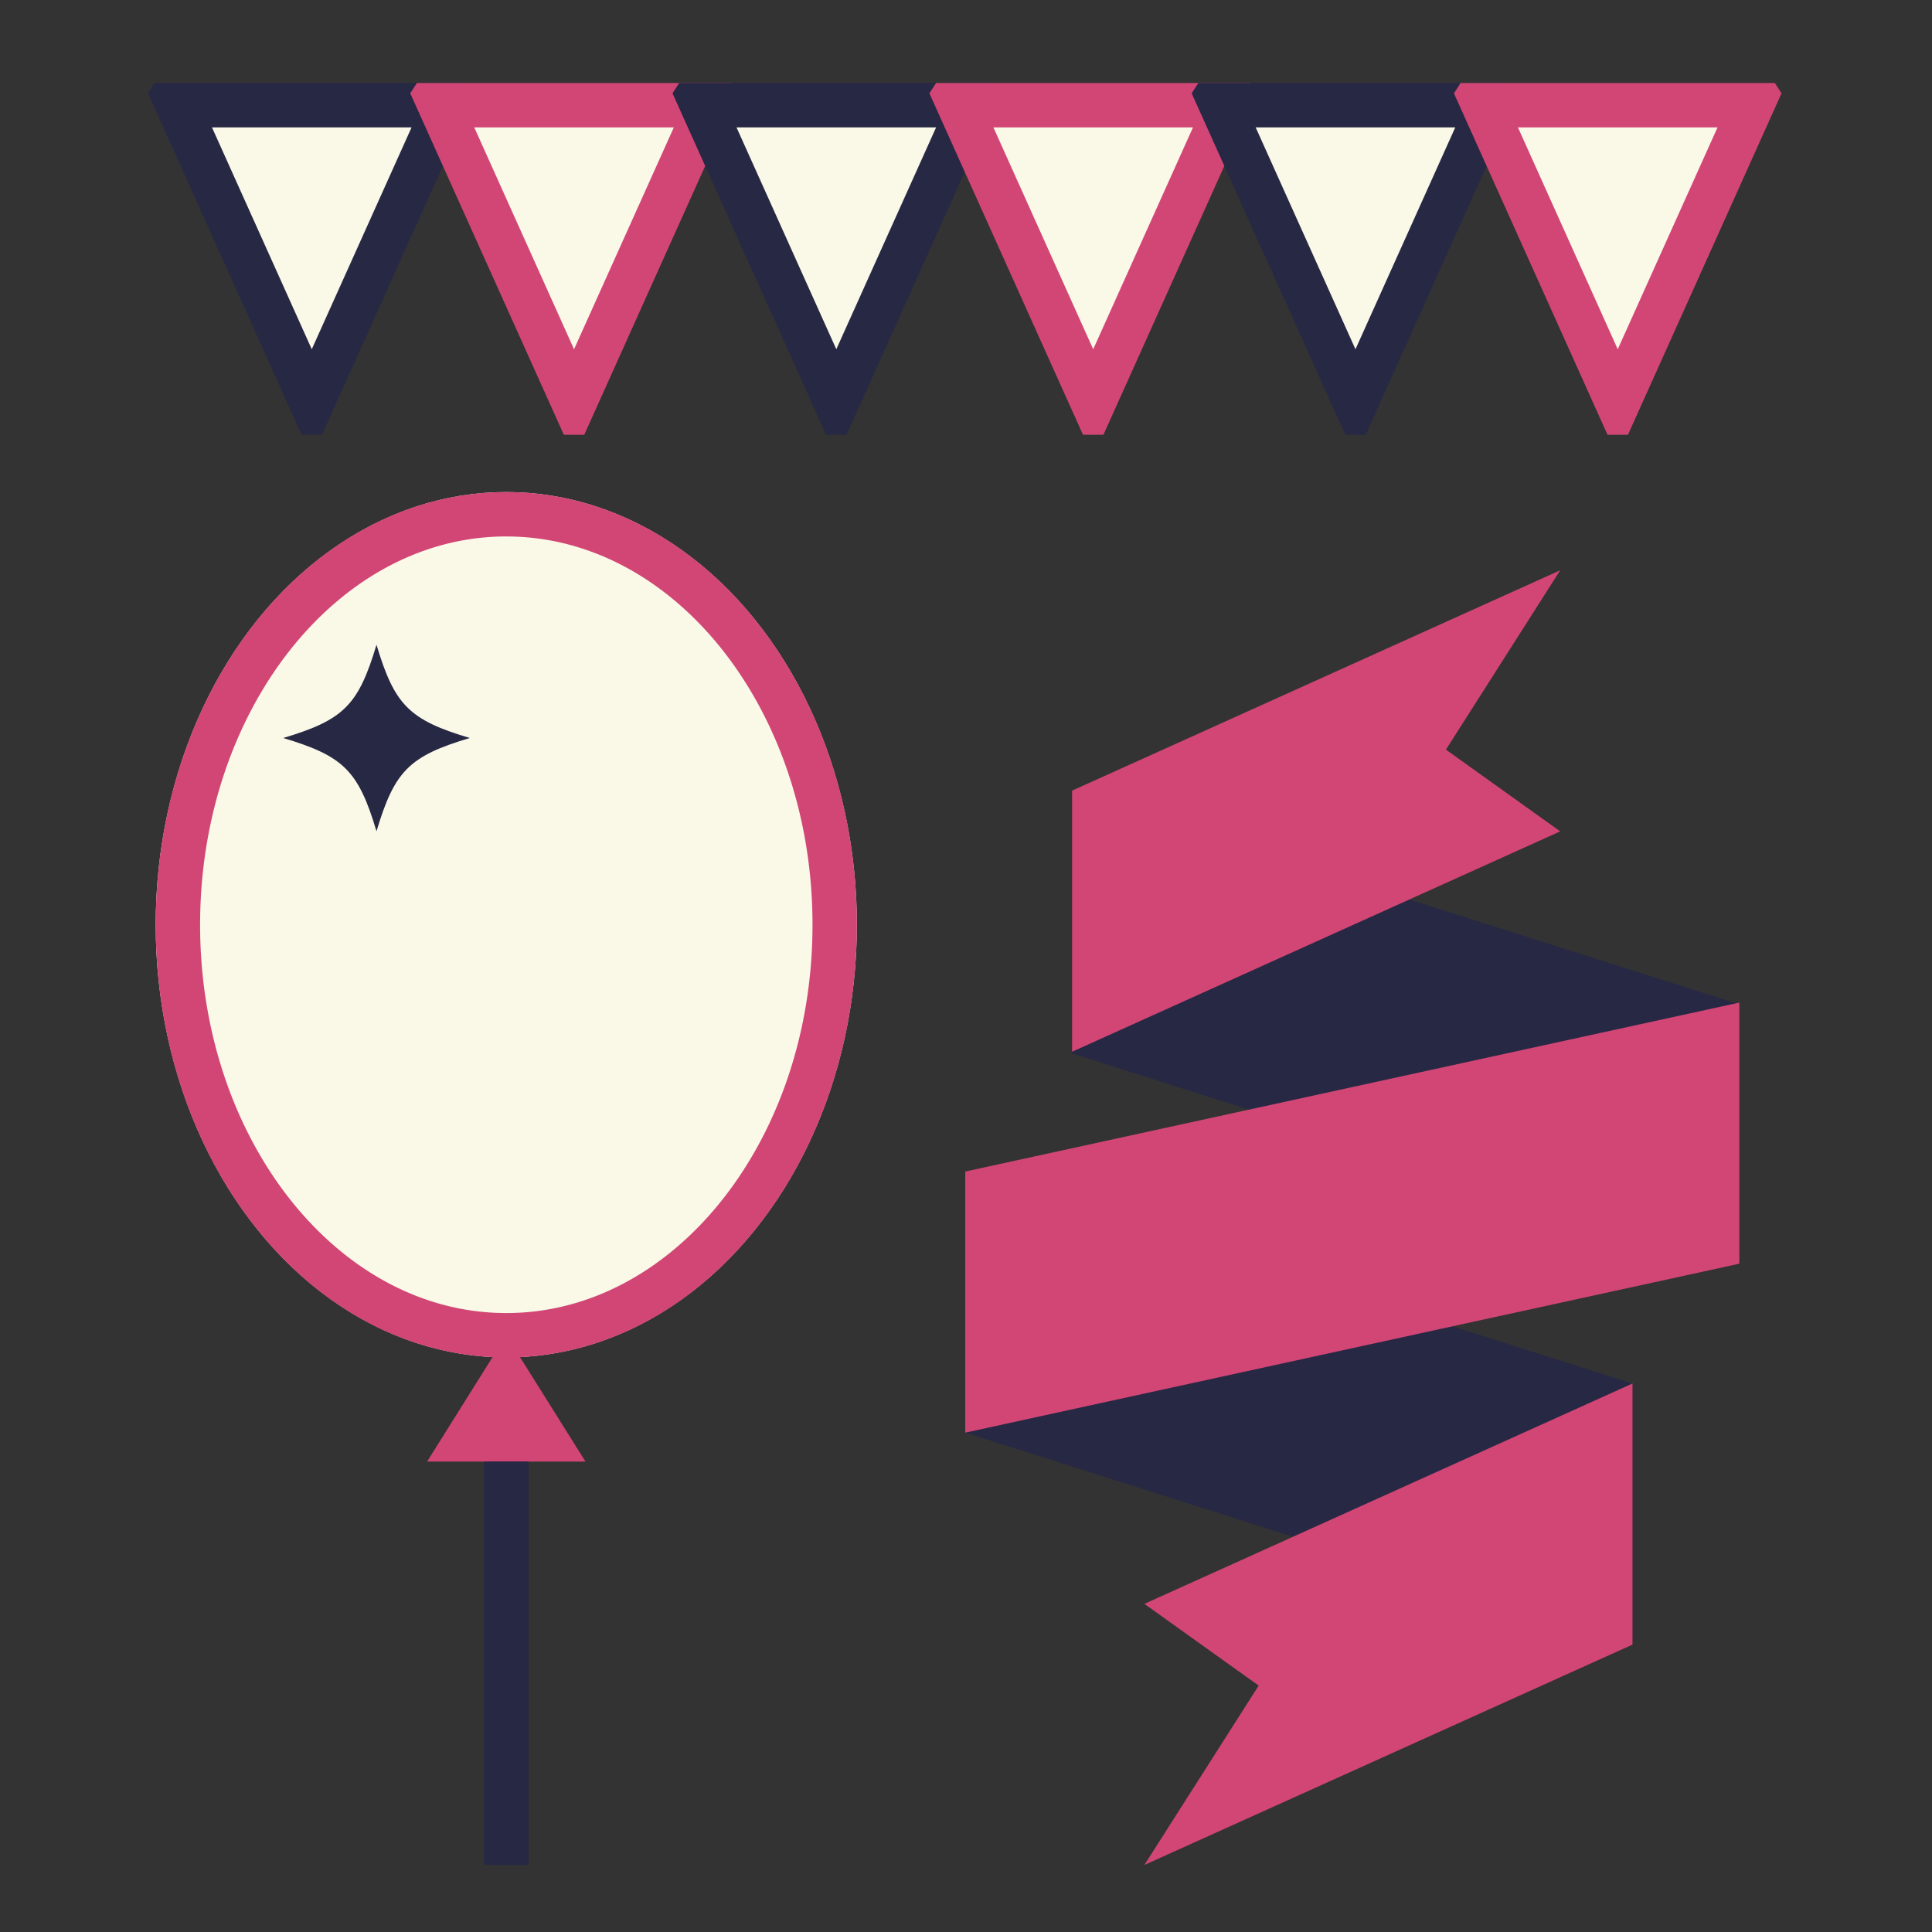
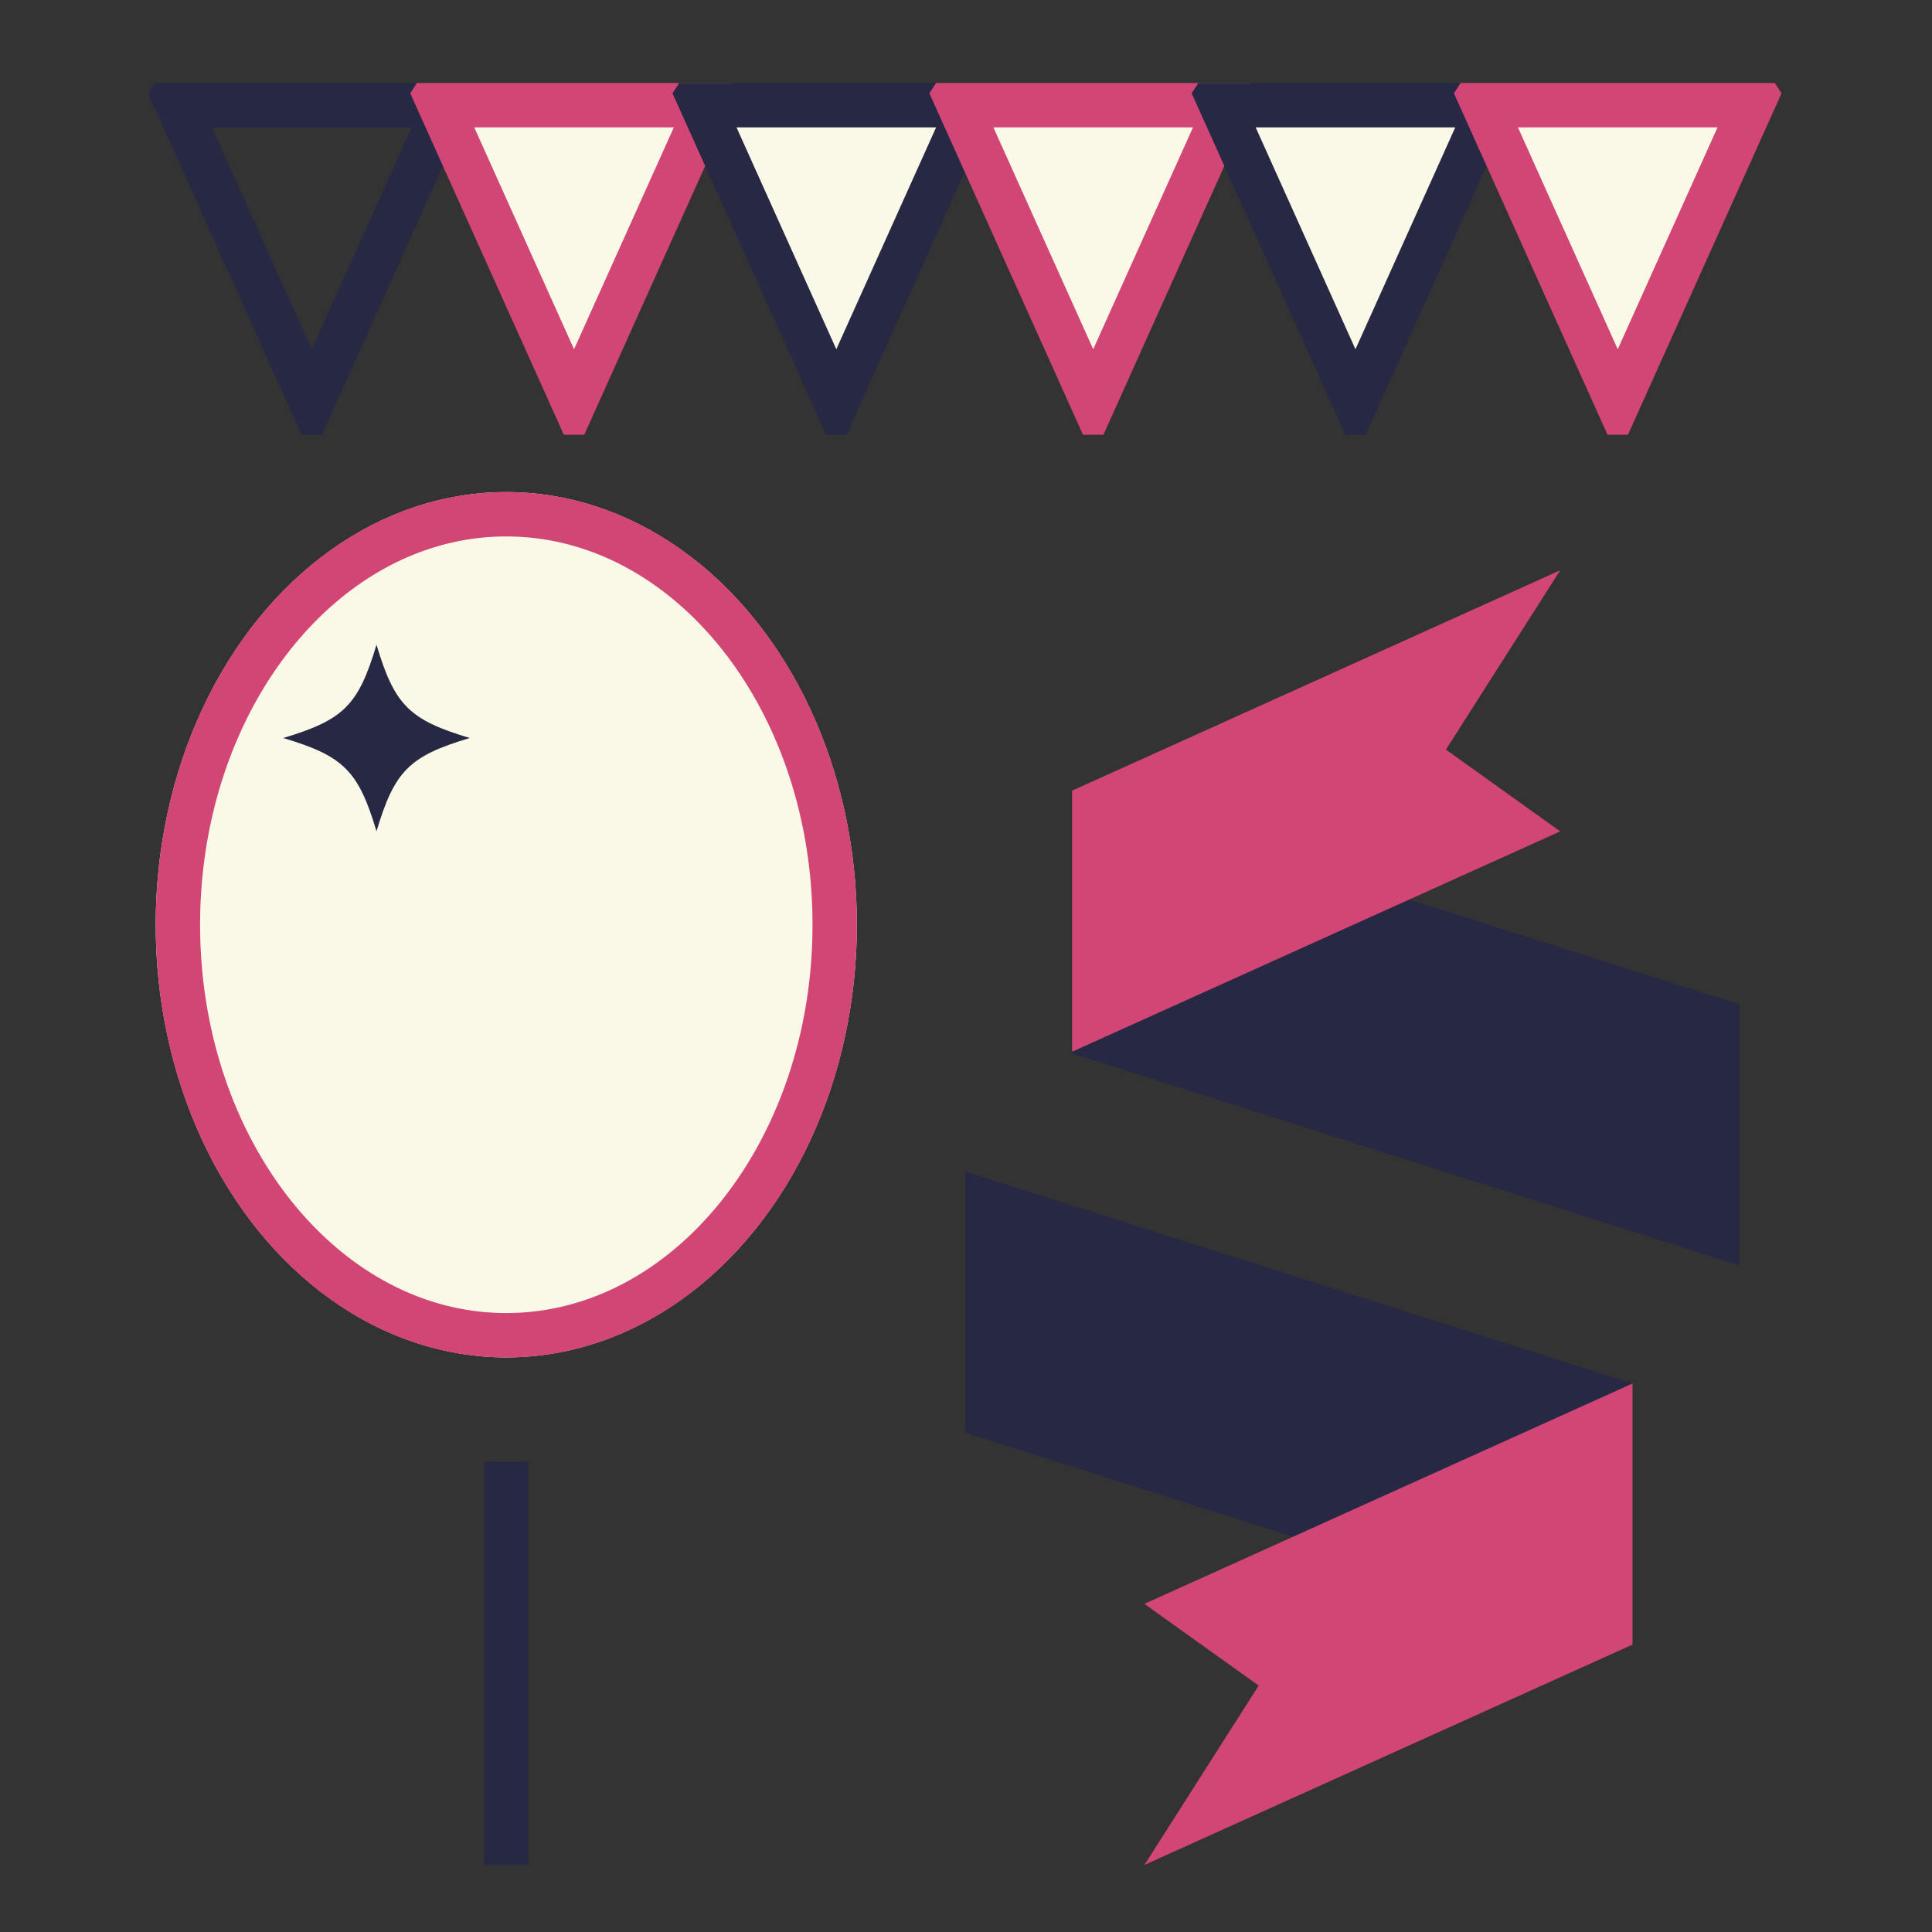
<svg xmlns="http://www.w3.org/2000/svg" width="100%" height="100%" viewBox="0 0 680 680" version="1.1" xml:space="preserve" style="fill-rule:evenodd;clip-rule:evenodd;stroke-linejoin:round;stroke-miterlimit:1.414;">
  <rect x="0" y="0" width="680" height="680" fill="#333333" stroke="none" />
-   <path d="M109.022,139.512l-41.548,-99.703l83.095,0l-41.547,99.703Z" style="fill:#faf9e8;" />
  <path d="M203.022,139.512l-41.548,-99.703l83.095,0l-41.547,99.703Z" style="fill:#faf9e8;" />
  <path d="M294.022,139.512l-41.548,-99.703l83.095,0l-41.547,99.703Z" style="fill:#faf9e8;" />
  <path d="M385.022,139.512l-41.548,-99.703l83.095,0l-41.547,99.703Z" style="fill:#faf9e8;" />
  <path d="M477.022,139.512l-41.548,-99.703l83.095,0l-41.547,99.703Z" style="fill:#faf9e8;" />
  <path d="M570.022,139.512l-41.548,-99.703l83.095,0l-41.547,99.703Z" style="fill:#faf9e8;" />
  <ellipse cx="178.194" cy="325.472" rx="123.394" ry="152.288" style="fill:#faf9e8;" />
  <path d="M167.384,32.844l-26.924,59.864l-27.132,60.313l-7.193,0l-27.128,-60.313l-26.925,-59.864l2.344,-3.625l110.614,0l2.344,3.625ZM74.612,44.844l18.645,41.455l16.475,36.629l16.478,-36.629l18.645,-41.455l-70.243,0l0,0Z" style="fill:#272844;" />
  <path d="M259.694,32.844l-26.925,59.864l-27.128,60.313l-7.193,0l-27.132,-60.313l-26.925,-59.864l2.345,-3.625l110.613,0l2.345,3.625ZM202.044,44.844l-35.123,0l18.645,41.455l16.478,36.629l16.475,-36.629l18.645,-41.455l-35.12,0l0,0Z" style="fill:#d24675;" />
  <path d="M352.003,32.844l-26.924,59.864l-27.129,60.313l-7.193,0l-27.131,-60.313l-26.925,-59.864l2.344,-3.625l110.614,0l2.344,3.625ZM294.354,44.844l-35.123,0l18.644,41.455l16.478,36.629l16.476,-36.629l18.644,-41.455l-35.119,0l0,0Z" style="fill:#272844;" />
  <path d="M178.599,173.185l0.404,0.003l0.405,0.004l0.404,0.005l0.403,0.008l0.404,0.008l0.403,0.011l0.403,0.012l0.402,0.013l0.402,0.015l0.402,0.017l0.402,0.018l0.401,0.02l0.401,0.022l0.4,0.023l0.401,0.024l0.4,0.026l0.399,0.028l0.4,0.029l0.399,0.031l0.398,0.033l0.399,0.034l0.398,0.035l0.397,0.037l0.398,0.039l0.397,0.04l0.396,0.041l0.397,0.044l0.395,0.044l0.396,0.047l0.395,0.047l0.395,0.05l0.395,0.051l0.394,0.052l0.393,0.054l0.394,0.055l0.393,0.057l0.392,0.059l0.393,0.06l0.391,0.061l0.392,0.063l0.391,0.065l0.391,0.066l0.39,0.067l0.39,0.069l0.389,0.071l0.389,0.072l0.389,0.073l0.388,0.075l0.388,0.076l0.388,0.078l0.387,0.08l0.386,0.081l0.387,0.082l0.385,0.084l0.386,0.085l0.385,0.087l0.384,0.088l0.384,0.089l0.384,0.092l0.383,0.092l0.383,0.094l0.764,0.192l0.382,0.099l0.38,0.1l0.381,0.101l0.38,0.102l0.38,0.105l0.379,0.105l0.379,0.107l0.378,0.108l0.378,0.11l0.377,0.111l0.377,0.113l0.376,0.114l0.376,0.115l0.375,0.117l0.375,0.118l0.375,0.12l0.374,0.121l0.746,0.246l0.373,0.126l0.372,0.126l0.371,0.128l0.742,0.26l0.37,0.133l0.369,0.133l0.369,0.135l0.369,0.136l0.368,0.138l0.367,0.139l0.367,0.14l0.366,0.142l0.366,0.143l0.366,0.144l0.365,0.146l0.364,0.147l0.364,0.148l0.363,0.15l0.363,0.151l0.724,0.306l0.361,0.156l0.36,0.156l0.36,0.158l0.36,0.159l0.359,0.16l0.358,0.162l0.358,0.163l0.357,0.164l0.357,0.166l0.356,0.167l0.356,0.168l0.355,0.169l0.355,0.171l0.353,0.172l0.354,0.174l0.353,0.174l0.352,0.176l0.351,0.177l0.351,0.179l0.351,0.18l0.35,0.181l0.349,0.182l0.349,0.184l0.348,0.185l0.348,0.186l0.347,0.187l0.346,0.189l0.346,0.19l0.345,0.191l0.345,0.192l0.344,0.194l0.343,0.195l0.343,0.196l0.342,0.197l0.342,0.199l0.341,0.199l0.34,0.201l0.34,0.203l0.339,0.203l0.339,0.205l0.337,0.206l0.338,0.207l0.337,0.208l0.336,0.21l0.335,0.211l0.335,0.212l0.334,0.213l0.334,0.214l0.332,0.215l0.333,0.217l0.331,0.218l0.331,0.219l0.331,0.221l0.33,0.221l0.329,0.223l0.328,0.224l0.328,0.225l0.327,0.226l0.327,0.227l0.325,0.229l0.326,0.229l0.324,0.231l0.324,0.232l0.323,0.233l0.323,0.234l0.322,0.236l0.321,0.236l0.321,0.238l0.32,0.239l0.319,0.24l0.318,0.241l0.318,0.242l0.634,0.488l0.316,0.246l0.315,0.247l0.315,0.248l0.314,0.249l0.313,0.25l0.312,0.251l0.312,0.252l0.311,0.254l0.31,0.254l0.31,0.256l0.309,0.257l0.308,0.258l0.308,0.259l0.307,0.26l0.306,0.261l0.306,0.262l0.305,0.263l0.304,0.265l0.303,0.265l0.303,0.267l0.302,0.267l0.301,0.269l0.301,0.27l0.3,0.271l0.299,0.271l0.298,0.273l0.298,0.274l0.297,0.275l0.296,0.276l0.296,0.277l0.295,0.279l0.294,0.279l0.293,0.28l0.293,0.281l0.292,0.283l0.291,0.283l0.58,0.57l0.289,0.286l0.576,0.576l0.286,0.29l0.286,0.291l0.285,0.291l0.285,0.293l0.284,0.293l0.283,0.295l0.282,0.295l0.281,0.297l0.281,0.298l0.28,0.298l0.558,0.6l0.554,0.604l0.277,0.304l0.275,0.305l0.274,0.305l0.274,0.307l0.273,0.307l0.273,0.308l0.542,0.62l0.27,0.311l0.269,0.313l0.268,0.313l0.268,0.314l0.267,0.315l0.266,0.317l0.53,0.634l0.526,0.64l0.262,0.32l0.262,0.322l0.26,0.323l0.26,0.324l0.259,0.324l0.258,0.326l0.257,0.326l0.257,0.327l0.51,0.658l0.254,0.33l0.254,0.331l0.252,0.332l0.252,0.333l0.251,0.334l0.249,0.334l0.25,0.336l0.248,0.336l0.248,0.338l0.246,0.338l0.246,0.339l0.245,0.34l0.244,0.341l0.244,0.342l0.484,0.686l0.241,0.345l0.24,0.345l0.239,0.346l0.239,0.347l0.237,0.348l0.237,0.349l0.236,0.35l0.235,0.35l0.234,0.352l0.233,0.352l0.233,0.353l0.231,0.354l0.231,0.355l0.23,0.356l0.229,0.356l0.228,0.358l0.227,0.358l0.227,0.359l0.225,0.36l0.225,0.361l0.224,0.361l0.223,0.362l0.222,0.364l0.221,0.364l0.44,0.73l0.219,0.367l0.217,0.367l0.217,0.368l0.216,0.369l0.215,0.37l0.214,0.37l0.214,0.372l0.212,0.372l0.212,0.373l0.42,0.748l0.209,0.376l0.208,0.376l0.207,0.377l0.206,0.378l0.205,0.378l0.205,0.379l0.203,0.38l0.202,0.381l0.202,0.382l0.201,0.382l0.2,0.383l0.198,0.384l0.198,0.385l0.394,0.772l0.195,0.387l0.194,0.387l0.194,0.389l0.192,0.389l0.192,0.39l0.38,0.782l0.376,0.786l0.187,0.393l0.186,0.395l0.185,0.395l0.184,0.396l0.183,0.397l0.182,0.397l0.182,0.398l0.18,0.399l0.179,0.399l0.179,0.401l0.177,0.401l0.176,0.401l0.176,0.403l0.175,0.403l0.346,0.808l0.171,0.405l0.171,0.406l0.17,0.407l0.169,0.407l0.168,0.408l0.332,0.818l0.165,0.41l0.164,0.411l0.163,0.412l0.162,0.412l0.161,0.413l0.16,0.413l0.159,0.414l0.158,0.415l0.157,0.416l0.156,0.416l0.155,0.417l0.154,0.417l0.153,0.418l0.153,0.419l0.151,0.42l0.15,0.42l0.149,0.42l0.148,0.422l0.147,0.422l0.146,0.422l0.145,0.424l0.144,0.424l0.143,0.424l0.143,0.426l0.141,0.426l0.14,0.426l0.139,0.427l0.138,0.428l0.137,0.428l0.136,0.429l0.268,0.86l0.133,0.431l0.132,0.431l0.131,0.433l0.13,0.432l0.256,0.868l0.127,0.434l0.125,0.435l0.125,0.436l0.124,0.436l0.122,0.437l0.122,0.438l0.12,0.438l0.119,0.438l0.119,0.44l0.117,0.439l0.116,0.441l0.115,0.441l0.114,0.441l0.113,0.442l0.112,0.443l0.111,0.443l0.11,0.444l0.109,0.445l0.107,0.444l0.107,0.446l0.106,0.446l0.208,0.894l0.102,0.448l0.101,0.448l0.1,0.449l0.099,0.449l0.098,0.45l0.097,0.45l0.096,0.451l0.095,0.452l0.094,0.452l0.092,0.452l0.092,0.453l0.09,0.454l0.089,0.454l0.088,0.455l0.087,0.455l0.086,0.456l0.085,0.456l0.084,0.456l0.083,0.458l0.081,0.457l0.081,0.459l0.079,0.458l0.078,0.46l0.077,0.459l0.076,0.46l0.075,0.461l0.074,0.462l0.072,0.461l0.072,0.462l0.07,0.463l0.069,0.463l0.068,0.464l0.067,0.464l0.066,0.464l0.064,0.465l0.064,0.466l0.124,0.932l0.06,0.467l0.059,0.468l0.057,0.467l0.057,0.469l0.056,0.469l0.054,0.469l0.053,0.469l0.052,0.471l0.051,0.47l0.05,0.471l0.048,0.471l0.048,0.472l0.046,0.473l0.045,0.472l0.044,0.474l0.042,0.473l0.042,0.474l0.04,0.475l0.04,0.474l0.038,0.476l0.036,0.475l0.036,0.477l0.034,0.476l0.034,0.477l0.032,0.477l0.031,0.478l0.029,0.478l0.029,0.479l0.027,0.479l0.026,0.479l0.025,0.48l0.024,0.48l0.023,0.48l0.021,0.481l0.02,0.482l0.019,0.481l0.018,0.482l0.032,0.966l0.014,0.483l0.013,0.484l0.022,0.968l0.009,0.484l0.008,0.486l0.007,0.485l0.005,0.486l0.004,0.486l0.003,0.486l0.002,0.487l0.001,0.487l-0.001,0.487l-0.002,0.487l-0.003,0.486l-0.004,0.487l-0.005,0.485l-0.007,0.486l-0.008,0.485l-0.009,0.484l-0.011,0.485l-0.011,0.484l-0.013,0.483l-0.014,0.483l-0.016,0.483l-0.016,0.483l-0.018,0.482l-0.019,0.481l-0.02,0.482l-0.021,0.481l-0.023,0.48l-0.024,0.48l-0.025,0.48l-0.026,0.479l-0.027,0.479l-0.029,0.479l-0.029,0.478l-0.031,0.478l-0.032,0.477l-0.034,0.477l-0.034,0.476l-0.036,0.476l-0.036,0.476l-0.038,0.476l-0.04,0.474l-0.04,0.475l-0.042,0.474l-0.042,0.473l-0.044,0.473l-0.045,0.473l-0.046,0.473l-0.048,0.471l-0.048,0.472l-0.05,0.471l-0.051,0.47l-0.052,0.47l-0.053,0.47l-0.054,0.469l-0.056,0.469l-0.057,0.468l-0.057,0.468l-0.059,0.467l-0.06,0.467l-0.062,0.467l-0.062,0.465l-0.064,0.466l-0.064,0.465l-0.066,0.465l-0.067,0.464l-0.068,0.463l-0.069,0.464l-0.07,0.462l-0.072,0.462l-0.072,0.462l-0.074,0.461l-0.075,0.461l-0.076,0.46l-0.077,0.46l-0.078,0.459l-0.079,0.459l-0.081,0.458l-0.081,0.458l-0.083,0.457l-0.084,0.457l-0.085,0.456l-0.086,0.456l-0.087,0.455l-0.088,0.454l-0.089,0.454l-0.09,0.454l-0.092,0.453l-0.092,0.453l-0.094,0.452l-0.095,0.451l-0.096,0.451l-0.097,0.45l-0.098,0.45l-0.099,0.45l-0.1,0.449l-0.101,0.448l-0.102,0.447l-0.104,0.448l-0.104,0.446l-0.106,0.446l-0.107,0.446l-0.107,0.445l-0.109,0.444l-0.11,0.444l-0.111,0.443l-0.112,0.443l-0.113,0.442l-0.114,0.441l-0.115,0.442l-0.116,0.44l-0.117,0.44l-0.119,0.439l-0.119,0.438l-0.12,0.438l-0.122,0.438l-0.122,0.437l-0.124,0.436l-0.125,0.436l-0.125,0.435l-0.127,0.435l-0.128,0.433l-0.128,0.434l-0.13,0.432l-0.131,0.433l-0.132,0.431l-0.133,0.431l-0.134,0.43l-0.134,0.43l-0.136,0.429l-0.137,0.428l-0.138,0.428l-0.139,0.427l-0.14,0.427l-0.141,0.425l-0.143,0.426l-0.143,0.424l-0.144,0.424l-0.145,0.424l-0.146,0.422l-0.147,0.422l-0.148,0.422l-0.149,0.421l-0.15,0.42l-0.151,0.419l-0.153,0.419l-0.153,0.418l-0.154,0.417l-0.155,0.417l-0.156,0.416l-0.157,0.416l-0.158,0.415l-0.159,0.414l-0.16,0.413l-0.161,0.413l-0.162,0.412l-0.163,0.412l-0.164,0.411l-0.165,0.41l-0.166,0.409l-0.166,0.409l-0.168,0.408l-0.169,0.407l-0.17,0.407l-0.171,0.406l-0.171,0.405l-0.173,0.404l-0.173,0.404l-0.175,0.403l-0.176,0.403l-0.176,0.401l-0.177,0.401l-0.179,0.401l-0.179,0.399l-0.18,0.399l-0.182,0.398l-0.182,0.397l-0.183,0.397l-0.184,0.396l-0.185,0.395l-0.186,0.395l-0.187,0.393l-0.188,0.393l-0.188,0.393l-0.19,0.391l-0.19,0.391l-0.192,0.39l-0.192,0.389l-0.194,0.389l-0.194,0.387l-0.195,0.387l-0.197,0.386l-0.197,0.386l-0.198,0.385l-0.198,0.384l-0.2,0.383l-0.201,0.382l-0.202,0.382l-0.202,0.381l-0.203,0.38l-0.205,0.379l-0.205,0.378l-0.206,0.378l-0.207,0.377l-0.208,0.376l-0.209,0.375l-0.21,0.375l-0.21,0.374l-0.212,0.373l-0.212,0.372l-0.214,0.371l-0.214,0.371l-0.215,0.37l-0.216,0.369l-0.217,0.368l-0.217,0.367l-0.219,0.367l-0.22,0.365l-0.22,0.365l-0.221,0.364l-0.222,0.364l-0.223,0.362l-0.224,0.361l-0.225,0.361l-0.225,0.36l-0.227,0.359l-0.227,0.358l-0.228,0.358l-0.229,0.356l-0.23,0.356l-0.231,0.355l-0.231,0.354l-0.233,0.353l-0.233,0.352l-0.234,0.352l-0.235,0.35l-0.236,0.35l-0.237,0.349l-0.237,0.348l-0.239,0.347l-0.239,0.346l-0.24,0.345l-0.241,0.345l-0.242,0.343l-0.242,0.343l-0.244,0.342l-0.244,0.341l-0.245,0.34l-0.246,0.339l-0.246,0.338l-0.248,0.338l-0.248,0.336l-0.25,0.336l-0.249,0.334l-0.251,0.334l-0.252,0.333l-0.252,0.332l-0.254,0.331l-0.254,0.33l-0.254,0.329l-0.256,0.329l-0.257,0.327l-0.257,0.327l-0.258,0.325l-0.259,0.325l-0.26,0.323l-0.26,0.323l-0.262,0.322l-0.262,0.321l-0.262,0.32l-0.264,0.319l-0.265,0.318l-0.265,0.317l-0.266,0.316l-0.267,0.315l-0.268,0.314l-0.268,0.313l-0.269,0.313l-0.27,0.311l-0.271,0.31l-0.271,0.31l-0.273,0.308l-0.273,0.308l-0.274,0.306l-0.274,0.306l-0.275,0.304l-0.277,0.304l-0.277,0.302l-0.277,0.302l-0.279,0.301l-0.279,0.299l-0.28,0.299l-0.281,0.297l-0.281,0.297l-0.282,0.295l-0.283,0.295l-0.284,0.294l-0.285,0.292l-0.285,0.292l-0.286,0.29l-0.286,0.29l-0.288,0.288l-0.288,0.288l-0.289,0.287l-0.29,0.285l-0.29,0.284l-0.291,0.284l-0.292,0.282l-0.293,0.281l-0.293,0.281l-0.294,0.279l-0.295,0.278l-0.296,0.277l-0.296,0.276l-0.297,0.275l-0.298,0.274l-0.298,0.273l-0.299,0.272l-0.3,0.271l-0.301,0.27l-0.301,0.268l-0.302,0.268l-0.303,0.266l-0.303,0.266l-0.304,0.264l-0.305,0.264l-0.306,0.262l-0.306,0.261l-0.307,0.26l-0.307,0.259l-0.309,0.258l-0.309,0.257l-0.31,0.255l-0.31,0.255l-0.311,0.253l-0.312,0.252l-0.312,0.252l-0.313,0.25l-0.314,0.249l-0.315,0.248l-0.315,0.246l-0.316,0.246l-0.317,0.245l-0.316,0.243l-0.318,0.242l-0.319,0.242l-0.319,0.24l-0.32,0.238l-0.321,0.238l-0.321,0.237l-0.322,0.235l-0.323,0.234l-0.323,0.234l-0.324,0.232l-0.324,0.23l-0.325,0.23l-0.326,0.229l-0.327,0.227l-0.327,0.226l-0.328,0.225l-0.328,0.224l-0.329,0.223l-0.33,0.221l-0.33,0.22l-0.331,0.219l-0.332,0.218l-0.333,0.217l-0.332,0.216l-0.334,0.214l-0.334,0.213l-0.335,0.212l-0.335,0.211l-0.337,0.21l-0.336,0.208l-0.337,0.207l-0.338,0.206l-0.339,0.204l-0.339,0.204l-0.34,0.202l-0.34,0.201l-0.341,0.2l-0.342,0.199l-0.342,0.197l-0.343,0.196l-0.343,0.195l-0.344,0.194l-0.345,0.192l-0.345,0.191l-0.346,0.19l-0.346,0.189l-0.347,0.187l-0.348,0.186l-0.348,0.185l-0.349,0.184l-0.349,0.182l-0.35,0.181l-0.35,0.18l-0.352,0.179l-0.351,0.177l-0.352,0.176l-0.353,0.174l-0.353,0.174l-0.354,0.172l-0.355,0.171l-0.355,0.169l-0.355,0.168l-0.357,0.167l-0.357,0.166l-0.357,0.164l-0.358,0.163l-0.358,0.162l-0.359,0.16l-0.36,0.159l-0.359,0.158l-0.361,0.156l-0.361,0.156l-0.362,0.153l-0.362,0.153l-0.362,0.151l-0.364,0.15l-0.364,0.148l-0.364,0.147l-0.365,0.146l-0.366,0.144l-0.366,0.143l-0.366,0.142l-0.367,0.14l-0.367,0.139l-0.368,0.138l-0.368,0.136l-0.37,0.135l-0.369,0.134l-0.37,0.132l-0.371,0.13l-0.371,0.13l-0.371,0.128l-0.372,0.126l-0.372,0.126l-0.374,0.123l-0.374,0.123l-0.373,0.121l-0.375,0.12l-0.375,0.118l-0.375,0.117l-0.376,0.115l-0.376,0.114l-0.377,0.113l-0.377,0.111l-0.378,0.11l-0.379,0.108l-0.378,0.107l-0.379,0.106l-0.38,0.104l-0.38,0.102l-0.381,0.102l-0.381,0.099l-0.381,0.099l-0.382,0.097l-0.382,0.095l-0.383,0.094l-0.383,0.093l-0.384,0.091l-0.384,0.09l-0.385,0.088l-0.384,0.086l-0.385,0.086l-0.386,0.083l-0.387,0.083l-0.386,0.081l-0.387,0.079l-0.388,0.078l-0.388,0.076l-0.387,0.075l-0.39,0.074l-0.389,0.072l-0.389,0.07l-0.39,0.069l-0.39,0.068l-0.391,0.066l-0.391,0.064l-0.391,0.063l-0.392,0.062l-0.393,0.06l-0.392,0.058l-0.393,0.057l-0.394,0.055l-0.393,0.054l-0.394,0.053l-0.395,0.051l-0.395,0.049l-0.395,0.048l-0.396,0.046l-0.395,0.045l-0.397,0.043l-0.396,0.042l-0.397,0.04l-0.398,0.038l-0.397,0.037l-0.398,0.036l-0.399,0.034l-0.398,0.032l-0.399,0.031l-0.399,0.029l-0.4,0.028l-0.4,0.026l-0.401,0.025l-0.4,0.023l-0.401,0.021l-0.401,0.02l-0.402,0.018l-0.402,0.017l-0.402,0.015l-0.403,0.014l-0.402,0.012l-0.403,0.01l-0.403,0.009l-0.405,0.007l-0.404,0.005l-0.403,0.004l-0.405,0.003l-0.405,0.001l-0.405,-0.001l-0.405,-0.003l-0.403,-0.004l-0.404,-0.005l-0.404,-0.007l-0.404,-0.009l-0.402,-0.01l-0.403,-0.012l-0.403,-0.014l-0.402,-0.015l-0.402,-0.017l-0.401,-0.018l-0.402,-0.02l-0.401,-0.021l-0.4,-0.023l-0.401,-0.025l-0.4,-0.026l-0.4,-0.028l-0.399,-0.029l-0.399,-0.031l-0.398,-0.032l-0.399,-0.034l-0.398,-0.036l-0.397,-0.037l-0.398,-0.038l-0.397,-0.04l-0.396,-0.042l-0.397,-0.043l-0.396,-0.045l-0.395,-0.046l-0.396,-0.048l-0.395,-0.049l-0.394,-0.051l-0.394,-0.053l-0.393,-0.054l-0.394,-0.055l-0.393,-0.057l-0.393,-0.058l-0.392,-0.06l-0.392,-0.062l-0.391,-0.063l-0.391,-0.064l-0.391,-0.066l-0.39,-0.068l-0.39,-0.069l-0.39,-0.07l-0.389,-0.072l-0.389,-0.074l-0.388,-0.075l-0.388,-0.076l-0.387,-0.078l-0.387,-0.079l-0.387,-0.081l-0.386,-0.083l-0.386,-0.083l-0.385,-0.086l-0.385,-0.086l-0.384,-0.088l-0.385,-0.09l-0.384,-0.091l-0.383,-0.093l-0.382,-0.094l-0.383,-0.095l-0.382,-0.097l-0.381,-0.098l-0.381,-0.1l-0.381,-0.102l-0.38,-0.102l-0.379,-0.104l-0.379,-0.106l-0.379,-0.107l-0.379,-0.108l-0.377,-0.11l-0.377,-0.111l-0.377,-0.113l-0.377,-0.114l-0.376,-0.115l-0.375,-0.117l-0.375,-0.118l-0.375,-0.12l-0.373,-0.121l-0.374,-0.123l-0.373,-0.123l-0.373,-0.126l-0.371,-0.126l-0.372,-0.128l-0.371,-0.13l-0.371,-0.13l-0.369,-0.132l-0.37,-0.134l-0.369,-0.135l-0.368,-0.136l-0.369,-0.138l-0.367,-0.139l-0.367,-0.14l-0.366,-0.142l-0.366,-0.143l-0.366,-0.144l-0.365,-0.146l-0.364,-0.147l-0.364,-0.148l-0.363,-0.15l-0.363,-0.151l-0.362,-0.153l-0.362,-0.153l-0.361,-0.156l-0.36,-0.156l-0.36,-0.158l-0.36,-0.159l-0.359,-0.16l-0.358,-0.162l-0.358,-0.163l-0.357,-0.164l-0.357,-0.166l-0.357,-0.167l-0.355,-0.168l-0.355,-0.169l-0.355,-0.171l-0.354,-0.172l-0.353,-0.174l-0.353,-0.174l-0.352,-0.176l-0.351,-0.177l-0.352,-0.179l-0.35,-0.18l-0.35,-0.181l-0.349,-0.182l-0.349,-0.184l-0.348,-0.185l-0.348,-0.186l-0.347,-0.187l-0.346,-0.189l-0.346,-0.19l-0.345,-0.191l-0.345,-0.192l-0.344,-0.194l-0.343,-0.195l-0.343,-0.196l-0.342,-0.197l-0.342,-0.199l-0.341,-0.2l-0.34,-0.201l-0.34,-0.202l-0.339,-0.204l-0.339,-0.204l-0.338,-0.206l-0.337,-0.207l-0.336,-0.208l-0.337,-0.21l-0.335,-0.211l-0.335,-0.212l-0.334,-0.213l-0.334,-0.214l-0.333,-0.216l-0.332,-0.217l-0.332,-0.218l-0.331,-0.219l-0.33,-0.22l-0.33,-0.221l-0.329,-0.223l-0.328,-0.224l-0.328,-0.225l-0.327,-0.226l-0.327,-0.227l-0.326,-0.229l-0.325,-0.23l-0.324,-0.23l-0.324,-0.232l-0.323,-0.234l-0.323,-0.234l-0.322,-0.235l-0.321,-0.237l-0.321,-0.238l-0.32,-0.238l-0.319,-0.241l-0.319,-0.241l-0.318,-0.242l-0.316,-0.243l-0.317,-0.245l-0.316,-0.246l-0.315,-0.246l-0.315,-0.248l-0.314,-0.249l-0.313,-0.25l-0.312,-0.252l-0.312,-0.252l-0.311,-0.253l-0.31,-0.255l-0.31,-0.255l-0.309,-0.257l-0.309,-0.258l-0.307,-0.259l-0.307,-0.26l-0.306,-0.261l-0.306,-0.262l-0.305,-0.264l-0.304,-0.264l-0.304,-0.266l-0.302,-0.266l-0.302,-0.268l-0.301,-0.268l-0.301,-0.27l-0.3,-0.271l-0.299,-0.272l-0.298,-0.273l-0.298,-0.274l-0.297,-0.275l-0.296,-0.276l-0.296,-0.277l-0.295,-0.278l-0.294,-0.279l-0.293,-0.281l-0.293,-0.281l-0.292,-0.282l-0.291,-0.284l-0.29,-0.284l-0.29,-0.286l-0.289,-0.286l-0.288,-0.288l-0.288,-0.288l-0.286,-0.29l-0.286,-0.29l-0.285,-0.292l-0.285,-0.292l-0.284,-0.294l-0.283,-0.295l-0.282,-0.295l-0.281,-0.297l-0.281,-0.297l-0.28,-0.299l-0.279,-0.299l-0.279,-0.301l-0.277,-0.302l-0.277,-0.302l-0.276,-0.304l-0.276,-0.304l-0.275,-0.306l-0.273,-0.306l-0.273,-0.308l-0.273,-0.308l-0.271,-0.31l-0.271,-0.31l-0.27,-0.311l-0.269,-0.313l-0.268,-0.313l-0.268,-0.314l-0.267,-0.315l-0.266,-0.316l-0.265,-0.317l-0.265,-0.318l-0.264,-0.32l-0.262,-0.319l-0.262,-0.321l-0.262,-0.322l-0.26,-0.323l-0.26,-0.323l-0.259,-0.325l-0.258,-0.326l-0.257,-0.326l-0.257,-0.327l-0.255,-0.329l-0.255,-0.329l-0.254,-0.33l-0.254,-0.331l-0.252,-0.332l-0.252,-0.333l-0.25,-0.334l-0.25,-0.334l-0.25,-0.336l-0.248,-0.336l-0.247,-0.338l-0.247,-0.338l-0.246,-0.339l-0.245,-0.34l-0.244,-0.341l-0.244,-0.342l-0.242,-0.343l-0.242,-0.343l-0.241,-0.345l-0.24,-0.345l-0.239,-0.346l-0.238,-0.347l-0.238,-0.348l-0.237,-0.349l-0.235,-0.35l-0.235,-0.35l-0.235,-0.352l-0.233,-0.352l-0.232,-0.353l-0.232,-0.354l-0.231,-0.355l-0.23,-0.356l-0.229,-0.356l-0.228,-0.358l-0.227,-0.358l-0.226,-0.359l-0.226,-0.36l-0.225,-0.36l-0.223,-0.362l-0.224,-0.363l-0.222,-0.363l-0.221,-0.364l-0.22,-0.365l-0.22,-0.365l-0.218,-0.367l-0.218,-0.367l-0.217,-0.368l-0.216,-0.369l-0.215,-0.37l-0.214,-0.371l-0.213,-0.371l-0.213,-0.372l-0.211,-0.373l-0.211,-0.374l-0.21,-0.375l-0.208,-0.375l-0.208,-0.376l-0.207,-0.377l-0.206,-0.378l-0.206,-0.378l-0.204,-0.379l-0.203,-0.381l-0.203,-0.38l-0.202,-0.382l-0.2,-0.382l-0.2,-0.384l-0.199,-0.383l-0.198,-0.385l-0.197,-0.386l-0.196,-0.386l-0.195,-0.387l-0.195,-0.388l-0.193,-0.388l-0.192,-0.389l-0.192,-0.39l-0.191,-0.391l-0.189,-0.392l-0.189,-0.392l-0.188,-0.393l-0.187,-0.394l-0.185,-0.394l-0.185,-0.395l-0.185,-0.396l-0.183,-0.397l-0.182,-0.397l-0.181,-0.398l-0.18,-0.399l-0.18,-0.4l-0.178,-0.4l-0.177,-0.401l-0.177,-0.402l-0.175,-0.402l-0.175,-0.403l-0.173,-0.404l-0.173,-0.404l-0.172,-0.406l-0.17,-0.406l-0.17,-0.406l-0.169,-0.407l-0.168,-0.408l-0.167,-0.409l-0.166,-0.409l-0.164,-0.411l-0.164,-0.41l-0.163,-0.412l-0.162,-0.412l-0.161,-0.413l-0.16,-0.413l-0.159,-0.414l-0.158,-0.415l-0.157,-0.416l-0.156,-0.416l-0.156,-0.417l-0.154,-0.417l-0.153,-0.418l-0.152,-0.419l-0.151,-0.42l-0.15,-0.42l-0.149,-0.42l-0.148,-0.422l-0.147,-0.422l-0.146,-0.422l-0.145,-0.424l-0.145,-0.424l-0.143,-0.424l-0.142,-0.426l-0.141,-0.426l-0.14,-0.426l-0.139,-0.427l-0.138,-0.428l-0.137,-0.428l-0.136,-0.429l-0.135,-0.43l-0.133,-0.43l-0.133,-0.431l-0.132,-0.432l-0.131,-0.432l-0.13,-0.432l-0.128,-0.434l-0.128,-0.434l-0.127,-0.434l-0.126,-0.435l-0.124,-0.436l-0.124,-0.436l-0.122,-0.437l-0.122,-0.438l-0.12,-0.438l-0.119,-0.438l-0.119,-0.439l-0.117,-0.44l-0.116,-0.441l-0.115,-0.441l-0.114,-0.441l-0.113,-0.442l-0.112,-0.443l-0.111,-0.443l-0.11,-0.444l-0.109,-0.444l-0.107,-0.445l-0.107,-0.446l-0.106,-0.446l-0.104,-0.446l-0.104,-0.448l-0.102,-0.447l-0.101,-0.449l-0.1,-0.448l-0.099,-0.45l-0.098,-0.45l-0.097,-0.45l-0.096,-0.451l-0.095,-0.451l-0.093,-0.452l-0.093,-0.453l-0.091,-0.453l-0.091,-0.454l-0.089,-0.454l-0.088,-0.454l-0.087,-0.456l-0.086,-0.455l-0.085,-0.456l-0.084,-0.457l-0.082,-0.457l-0.082,-0.458l-0.08,-0.458l-0.08,-0.459l-0.078,-0.459l-0.077,-0.46l-0.076,-0.46l-0.075,-0.461l-0.073,-0.461l-0.073,-0.462l-0.071,-0.462l-0.071,-0.463l-0.069,-0.463l-0.068,-0.463l-0.067,-0.464l-0.066,-0.465l-0.064,-0.465l-0.064,-0.465l-0.062,-0.466l-0.061,-0.467l-0.06,-0.467l-0.059,-0.467l-0.058,-0.468l-0.057,-0.468l-0.055,-0.469l-0.055,-0.469l-0.053,-0.47l-0.052,-0.47l-0.051,-0.47l-0.049,-0.471l-0.049,-0.472l-0.047,-0.472l-0.047,-0.472l-0.045,-0.473l-0.043,-0.473l-0.043,-0.473l-0.042,-0.474l-0.04,-0.475l-0.039,-0.475l-0.038,-0.475l-0.037,-0.476l-0.036,-0.476l-0.034,-0.476l-0.033,-0.477l-0.033,-0.477l-0.03,-0.478l-0.03,-0.478l-0.029,-0.479l-0.027,-0.479l-0.026,-0.479l-0.025,-0.48l-0.024,-0.48l-0.022,-0.48l-0.022,-0.481l-0.02,-0.482l-0.019,-0.481l-0.017,-0.482l-0.017,-0.483l-0.015,-0.483l-0.014,-0.483l-0.013,-0.483l-0.012,-0.484l-0.01,-0.485l-0.009,-0.484l-0.008,-0.485l-0.007,-0.486l-0.006,-0.485l-0.004,-0.486l-0.003,-0.487l-0.002,-0.487l-0.001,-0.487l0.001,-0.487l0.002,-0.487l0.003,-0.486l0.004,-0.486l0.006,-0.486l0.007,-0.485l0.008,-0.486l0.009,-0.484l0.01,-0.485l0.012,-0.483l0.013,-0.484l0.014,-0.483l0.015,-0.483l0.017,-0.483l0.017,-0.482l0.019,-0.481l0.02,-0.482l0.022,-0.48l0.022,-0.481l0.024,-0.48l0.025,-0.48l0.026,-0.479l0.027,-0.479l0.029,-0.479l0.03,-0.478l0.03,-0.478l0.033,-0.477l0.033,-0.477l0.034,-0.476l0.036,-0.477l0.037,-0.475l0.038,-0.476l0.039,-0.474l0.04,-0.475l0.042,-0.474l0.043,-0.473l0.043,-0.474l0.045,-0.472l0.047,-0.473l0.047,-0.472l0.049,-0.471l0.049,-0.471l0.051,-0.47l0.052,-0.471l0.053,-0.469l0.055,-0.469l0.055,-0.469l0.057,-0.468l0.058,-0.468l0.059,-0.468l0.06,-0.467l0.061,-0.466l0.062,-0.466l0.064,-0.465l0.064,-0.466l0.066,-0.464l0.067,-0.464l0.068,-0.464l0.069,-0.463l0.071,-0.463l0.071,-0.462l0.073,-0.461l0.073,-0.462l0.075,-0.46l0.076,-0.461l0.077,-0.459l0.078,-0.46l0.08,-0.458l0.08,-0.458l0.082,-0.458l0.082,-0.457l0.084,-0.457l0.085,-0.456l0.086,-0.456l0.087,-0.455l0.088,-0.455l0.089,-0.454l0.091,-0.454l0.091,-0.453l0.093,-0.452l0.093,-0.452l0.095,-0.452l0.096,-0.451l0.097,-0.45l0.098,-0.45l0.099,-0.449l0.1,-0.449l0.101,-0.448l0.102,-0.448l0.104,-0.447l0.104,-0.447l0.106,-0.446l0.107,-0.445l0.107,-0.445l0.109,-0.445l0.11,-0.444l0.111,-0.443l0.112,-0.443l0.113,-0.442l0.114,-0.441l0.115,-0.441l0.116,-0.441l0.117,-0.439l0.119,-0.44l0.119,-0.438l0.12,-0.438l0.122,-0.438l0.122,-0.437l0.124,-0.436l0.124,-0.436l0.126,-0.435l0.127,-0.434l0.127,-0.434l0.129,-0.433l0.13,-0.433l0.131,-0.432l0.132,-0.432l0.133,-0.431l0.133,-0.43l0.135,-0.43l0.136,-0.428l0.137,-0.429l0.138,-0.428l0.139,-0.427l0.14,-0.426l0.141,-0.426l0.142,-0.425l0.143,-0.425l0.144,-0.424l0.146,-0.423l0.146,-0.423l0.147,-0.422l0.148,-0.422l0.149,-0.42l0.15,-0.42l0.151,-0.42l0.152,-0.419l0.153,-0.418l0.154,-0.417l0.156,-0.417l0.156,-0.416l0.157,-0.416l0.158,-0.415l0.159,-0.414l0.16,-0.413l0.161,-0.413l0.162,-0.412l0.163,-0.412l0.164,-0.41l0.164,-0.411l0.166,-0.409l0.167,-0.409l0.168,-0.408l0.169,-0.407l0.17,-0.407l0.17,-0.405l0.172,-0.406l0.173,-0.404l0.173,-0.404l0.175,-0.403l0.175,-0.403l0.177,-0.401l0.177,-0.401l0.178,-0.4l0.18,-0.4l0.18,-0.399l0.181,-0.398l0.182,-0.397l0.184,-0.397l0.184,-0.396l0.185,-0.395l0.185,-0.394l0.187,-0.394l0.188,-0.393l0.189,-0.392l0.189,-0.392l0.191,-0.391l0.192,-0.39l0.192,-0.389l0.193,-0.388l0.195,-0.388l0.195,-0.387l0.196,-0.386l0.197,-0.386l0.198,-0.385l0.199,-0.383l0.2,-0.384l0.2,-0.382l0.202,-0.382l0.203,-0.38l0.203,-0.381l0.204,-0.379l0.206,-0.378l0.206,-0.378l0.207,-0.377l0.208,-0.376l0.209,-0.376l0.209,-0.374l0.211,-0.374l0.211,-0.373l0.213,-0.372l0.213,-0.371l0.214,-0.371l0.215,-0.37l0.216,-0.369l0.217,-0.368l0.218,-0.367l0.218,-0.367l0.22,-0.365l0.22,-0.365l0.221,-0.364l0.222,-0.363l0.224,-0.363l0.223,-0.361l0.225,-0.361l0.226,-0.36l0.226,-0.359l0.227,-0.358l0.228,-0.358l0.229,-0.356l0.23,-0.356l0.231,-0.355l0.232,-0.354l0.232,-0.353l0.233,-0.352l0.235,-0.352l0.235,-0.35l0.235,-0.35l0.237,-0.349l0.238,-0.348l0.238,-0.347l0.239,-0.346l0.24,-0.345l0.241,-0.345l0.242,-0.343l0.242,-0.343l0.244,-0.342l0.244,-0.341l0.245,-0.34l0.246,-0.339l0.247,-0.338l0.247,-0.338l0.248,-0.336l0.25,-0.336l0.25,-0.334l0.25,-0.334l0.252,-0.333l0.252,-0.332l0.254,-0.331l0.254,-0.33l0.255,-0.329l0.255,-0.329l0.257,-0.327l0.257,-0.326l0.258,-0.326l0.259,-0.324l0.26,-0.324l0.26,-0.323l0.262,-0.322l0.262,-0.32l0.263,-0.32l0.263,-0.319l0.265,-0.318l0.265,-0.317l0.266,-0.317l0.267,-0.315l0.268,-0.314l0.268,-0.313l0.269,-0.313l0.27,-0.311l0.271,-0.31l0.271,-0.31l0.273,-0.308l0.273,-0.307l0.274,-0.307l0.274,-0.305l0.276,-0.305l0.276,-0.304l0.277,-0.302l0.277,-0.301l0.279,-0.301l0.279,-0.3l0.28,-0.298l0.281,-0.298l0.281,-0.297l0.282,-0.295l0.283,-0.295l0.284,-0.293l0.285,-0.293l0.285,-0.291l0.286,-0.291l0.287,-0.29l0.287,-0.288l0.288,-0.288l0.289,-0.286l0.29,-0.285l0.29,-0.285l0.291,-0.283l0.292,-0.283l0.293,-0.281l0.293,-0.28l0.294,-0.279l0.295,-0.279l0.296,-0.277l0.296,-0.276l0.297,-0.275l0.298,-0.274l0.298,-0.273l0.299,-0.272l0.3,-0.27l0.301,-0.27l0.301,-0.269l0.302,-0.267l0.303,-0.267l0.303,-0.265l0.304,-0.265l0.305,-0.263l0.306,-0.262l0.306,-0.261l0.307,-0.26l0.307,-0.259l0.309,-0.258l0.309,-0.257l0.31,-0.256l0.31,-0.254l0.311,-0.254l0.312,-0.252l0.312,-0.251l0.313,-0.25l0.314,-0.249l0.315,-0.248l0.315,-0.247l0.316,-0.246l0.316,-0.244l0.318,-0.244l0.318,-0.242l0.318,-0.241l0.319,-0.24l0.32,-0.239l0.321,-0.238l0.321,-0.236l0.322,-0.235l0.323,-0.235l0.323,-0.233l0.324,-0.232l0.324,-0.231l0.325,-0.229l0.326,-0.229l0.327,-0.227l0.327,-0.226l0.328,-0.225l0.328,-0.224l0.329,-0.223l0.33,-0.221l0.33,-0.221l0.331,-0.219l0.332,-0.218l0.332,-0.217l0.333,-0.215l0.334,-0.214l0.334,-0.214l0.335,-0.211l0.335,-0.211l0.336,-0.21l0.337,-0.208l0.337,-0.207l0.338,-0.206l0.339,-0.205l0.339,-0.203l0.34,-0.203l0.34,-0.201l0.341,-0.199l0.342,-0.199l0.342,-0.197l0.343,-0.196l0.343,-0.195l0.344,-0.194l0.345,-0.192l0.345,-0.191l0.346,-0.19l0.346,-0.189l0.347,-0.187l0.348,-0.186l0.348,-0.185l0.349,-0.184l0.349,-0.182l0.35,-0.181l0.351,-0.18l0.351,-0.179l0.351,-0.177l0.352,-0.176l0.353,-0.174l0.354,-0.174l0.354,-0.172l0.354,-0.171l0.355,-0.169l0.356,-0.168l0.356,-0.167l0.357,-0.166l0.357,-0.164l0.358,-0.163l0.358,-0.162l0.359,-0.16l0.36,-0.159l0.36,-0.158l0.36,-0.157l0.361,-0.155l0.362,-0.153l0.362,-0.153l0.363,-0.151l0.363,-0.15l0.364,-0.148l0.365,-0.147l0.364,-0.146l0.366,-0.144l0.366,-0.143l0.366,-0.142l0.367,-0.14l0.368,-0.139l0.368,-0.138l0.368,-0.136l0.369,-0.135l0.37,-0.133l0.369,-0.133l0.371,-0.13l0.371,-0.13l0.372,-0.128l0.372,-0.126l0.372,-0.126l0.373,-0.123l0.374,-0.123l0.374,-0.121l0.374,-0.12l0.375,-0.118l0.375,-0.117l0.376,-0.115l0.377,-0.114l0.377,-0.113l0.377,-0.111l0.378,-0.11l0.378,-0.108l0.379,-0.107l0.379,-0.105l0.379,-0.105l0.38,-0.102l0.381,-0.101l0.381,-0.1l0.381,-0.099l0.382,-0.096l0.383,-0.096l0.382,-0.094l0.384,-0.092l0.383,-0.092l0.384,-0.089l0.385,-0.088l0.385,-0.087l0.385,-0.085l0.386,-0.084l0.386,-0.083l0.387,-0.08l0.387,-0.08l0.387,-0.078l0.388,-0.076l0.388,-0.075l0.389,-0.073l0.389,-0.072l0.39,-0.071l0.39,-0.069l0.39,-0.067l0.391,-0.066l0.391,-0.065l0.391,-0.063l0.392,-0.061l0.392,-0.06l0.393,-0.059l0.393,-0.057l0.393,-0.055l0.394,-0.054l0.394,-0.052l0.395,-0.051l0.395,-0.05l0.395,-0.047l0.395,-0.047l0.396,-0.044l0.397,-0.044l0.396,-0.041l0.397,-0.04l0.398,-0.039l0.397,-0.037l0.398,-0.035l0.399,-0.034l0.398,-0.033l0.399,-0.031l0.4,-0.029l0.399,-0.028l0.4,-0.026l0.401,-0.024l0.4,-0.023l0.401,-0.022l0.401,-0.02l0.402,-0.018l0.402,-0.017l0.402,-0.015l0.403,-0.013l0.402,-0.012l0.404,-0.011l0.403,-0.008l0.404,-0.008l0.403,-0.005l0.405,-0.004l0.404,-0.003l0.81,0ZM177.851,188.81l-0.343,0.002l-0.342,0.004l-0.342,0.005l-0.342,0.006l-0.342,0.007l-0.341,0.009l-0.341,0.01l-0.341,0.011l-0.34,0.013l-0.34,0.014l-0.34,0.016l-0.34,0.017l-0.339,0.018l-0.339,0.019l-0.339,0.021l-0.338,0.022l-0.338,0.024l-0.338,0.024l-0.338,0.026l-0.337,0.028l-0.337,0.029l-0.337,0.03l-0.336,0.031l-0.336,0.032l-0.336,0.034l-0.335,0.036l-0.336,0.036l-0.335,0.038l-0.334,0.039l-0.335,0.041l-0.334,0.041l-0.333,0.043l-0.334,0.045l-0.333,0.045l-0.333,0.047l-0.332,0.048l-0.332,0.05l-0.332,0.051l-0.332,0.052l-0.331,0.053l-0.331,0.054l-0.331,0.056l-0.33,0.057l-0.33,0.059l-0.33,0.06l-0.329,0.06l-0.329,0.063l-0.329,0.063l-0.329,0.065l-0.328,0.066l-0.327,0.067l-0.328,0.068l-0.327,0.07l-0.327,0.071l-0.326,0.072l-0.327,0.074l-0.326,0.075l-0.325,0.076l-0.325,0.077l-0.325,0.078l-0.325,0.08l-0.324,0.081l-0.324,0.082l-0.323,0.084l-0.324,0.084l-0.322,0.086l-0.323,0.087l-0.322,0.089l-0.322,0.089l-0.322,0.091l-0.321,0.092l-0.321,0.093l-0.32,0.095l-0.32,0.095l-0.32,0.097l-0.319,0.098l-0.32,0.1l-0.318,0.1l-0.319,0.102l-0.318,0.103l-0.317,0.104l-0.318,0.105l-0.317,0.107l-0.316,0.108l-0.317,0.109l-0.316,0.11l-0.315,0.111l-0.315,0.113l-0.315,0.113l-0.315,0.115l-0.314,0.117l-0.314,0.117l-0.313,0.118l-0.313,0.12l-0.313,0.121l-0.312,0.122l-0.312,0.123l-0.311,0.125l-0.311,0.125l-0.311,0.127l-0.31,0.128l-0.31,0.129l-0.31,0.13l-0.309,0.132l-0.309,0.132l-0.308,0.134l-0.308,0.135l-0.308,0.136l-0.307,0.137l-0.307,0.139l-0.307,0.139l-0.306,0.141l-0.305,0.142l-0.306,0.143l-0.305,0.144l-0.304,0.146l-0.304,0.146l-0.304,0.148l-0.303,0.149l-0.303,0.15l-0.302,0.151l-0.302,0.152l-0.302,0.153l-0.301,0.155l-0.301,0.155l-0.3,0.157l-0.3,0.158l-0.3,0.159l-0.299,0.16l-0.298,0.162l-0.299,0.162l-0.297,0.164l-0.298,0.164l-0.297,0.166l-0.296,0.167l-0.296,0.168l-0.296,0.169l-0.295,0.17l-0.295,0.172l-0.294,0.172l-0.294,0.173l-0.294,0.175l-0.293,0.176l-0.292,0.177l-0.292,0.178l-0.292,0.179l-0.291,0.18l-0.291,0.181l-0.29,0.183l-0.29,0.183l-0.289,0.185l-0.289,0.185l-0.289,0.187l-0.288,0.188l-0.287,0.189l-0.287,0.19l-0.287,0.191l-0.286,0.192l-0.285,0.193l-0.285,0.195l-0.285,0.195l-0.284,0.197l-0.284,0.197l-0.283,0.199l-0.283,0.199l-0.282,0.201l-0.282,0.202l-0.281,0.203l-0.281,0.204l-0.28,0.205l-0.28,0.206l-0.279,0.207l-0.279,0.208l-0.278,0.209l-0.278,0.21l-0.277,0.212l-0.277,0.212l-0.276,0.213l-0.276,0.215l-0.275,0.215l-0.275,0.217l-0.274,0.217l-0.274,0.219l-0.273,0.219l-0.272,0.221l-0.273,0.222l-0.271,0.223l-0.271,0.223l-0.271,0.225l-0.27,0.226l-0.269,0.227l-0.269,0.227l-0.268,0.229l-0.268,0.23l-0.268,0.231l-0.266,0.232l-0.266,0.233l-0.266,0.234l-0.265,0.235l-0.265,0.235l-0.264,0.237l-0.263,0.238l-0.263,0.239l-0.263,0.24l-0.261,0.241l-0.262,0.242l-0.26,0.243l-0.26,0.244l-0.26,0.245l-0.259,0.245l-0.258,0.247l-0.258,0.248l-0.257,0.249l-0.257,0.25l-0.256,0.25l-0.255,0.252l-0.255,0.253l-0.254,0.253l-0.254,0.255l-0.253,0.256l-0.253,0.256l-0.252,0.258l-0.251,0.258l-0.251,0.26l-0.25,0.26l-0.25,0.261l-0.248,0.263l-0.249,0.263l-0.248,0.264l-0.247,0.265l-0.246,0.266l-0.246,0.268l-0.245,0.268l-0.245,0.268l-0.244,0.27l-0.243,0.271l-0.243,0.272l-0.242,0.273l-0.242,0.273l-0.241,0.275l-0.24,0.275l-0.24,0.277l-0.239,0.277l-0.238,0.278l-0.238,0.279l-0.237,0.28l-0.236,0.281l-0.236,0.282l-0.236,0.283l-0.234,0.283l-0.234,0.285l-0.233,0.286l-0.233,0.286l-0.232,0.287l-0.231,0.289l-0.23,0.289l-0.23,0.289l-0.23,0.291l-0.228,0.292l-0.228,0.293l-0.227,0.293l-0.227,0.295l-0.226,0.295l-0.225,0.296l-0.225,0.297l-0.224,0.298l-0.223,0.299l-0.222,0.3l-0.222,0.3l-0.221,0.302l-0.221,0.302l-0.219,0.303l-0.219,0.304l-0.219,0.305l-0.218,0.306l-0.216,0.306l-0.217,0.308l-0.215,0.308l-0.215,0.309l-0.214,0.31l-0.214,0.311l-0.213,0.311l-0.211,0.313l-0.212,0.313l-0.21,0.314l-0.21,0.315l-0.209,0.316l-0.209,0.317l-0.208,0.317l-0.207,0.319l-0.206,0.319l-0.205,0.32l-0.205,0.32l-0.204,0.322l-0.203,0.322l-0.203,0.324l-0.202,0.324l-0.201,0.324l-0.2,0.326l-0.2,0.326l-0.199,0.328l-0.198,0.328l-0.197,0.329l-0.197,0.329l-0.196,0.331l-0.195,0.331l-0.194,0.332l-0.194,0.333l-0.192,0.333l-0.192,0.334l-0.192,0.336l-0.19,0.335l-0.19,0.337l-0.189,0.338l-0.188,0.338l-0.187,0.339l-0.187,0.34l-0.186,0.34l-0.185,0.341l-0.184,0.342l-0.184,0.343l-0.182,0.344l-0.182,0.344l-0.181,0.345l-0.181,0.346l-0.179,0.347l-0.179,0.347l-0.178,0.348l-0.177,0.349l-0.176,0.349l-0.176,0.351l-0.175,0.351l-0.173,0.351l-0.173,0.353l-0.173,0.353l-0.171,0.354l-0.171,0.355l-0.17,0.355l-0.169,0.356l-0.168,0.357l-0.167,0.357l-0.167,0.359l-0.165,0.359l-0.165,0.359l-0.164,0.361l-0.164,0.361l-0.162,0.361l-0.161,0.363l-0.161,0.363l-0.16,0.364l-0.159,0.365l-0.158,0.365l-0.158,0.366l-0.156,0.366l-0.156,0.368l-0.154,0.368l-0.154,0.369l-0.153,0.369l-0.153,0.37l-0.151,0.371l-0.15,0.371l-0.15,0.372l-0.149,0.373l-0.148,0.373l-0.147,0.374l-0.146,0.375l-0.145,0.375l-0.144,0.376l-0.144,0.377l-0.143,0.377l-0.141,0.378l-0.141,0.379l-0.14,0.379l-0.139,0.38l-0.138,0.381l-0.138,0.381l-0.136,0.382l-0.136,0.382l-0.134,0.383l-0.134,0.384l-0.133,0.384l-0.132,0.385l-0.131,0.386l-0.13,0.386l-0.129,0.387l-0.129,0.388l-0.127,0.388l-0.126,0.388l-0.126,0.39l-0.125,0.39l-0.123,0.39l-0.123,0.391l-0.122,0.392l-0.121,0.392l-0.12,0.393l-0.119,0.394l-0.119,0.394l-0.117,0.395l-0.116,0.395l-0.116,0.396l-0.114,0.396l-0.114,0.397l-0.112,0.398l-0.112,0.398l-0.111,0.399l-0.109,0.399l-0.109,0.4l-0.108,0.401l-0.107,0.401l-0.106,0.402l-0.105,0.402l-0.104,0.403l-0.103,0.403l-0.102,0.404l-0.101,0.404l-0.101,0.405l-0.099,0.406l-0.098,0.406l-0.098,0.406l-0.096,0.408l-0.095,0.407l-0.095,0.409l-0.093,0.408l-0.093,0.41l-0.091,0.41l-0.091,0.41l-0.089,0.411l-0.089,0.411l-0.087,0.412l-0.087,0.413l-0.085,0.413l-0.085,0.413l-0.083,0.414l-0.083,0.415l-0.082,0.415l-0.08,0.416l-0.08,0.416l-0.078,0.416l-0.078,0.417l-0.076,0.418l-0.076,0.418l-0.075,0.419l-0.073,0.419l-0.073,0.419l-0.071,0.42l-0.071,0.421l-0.069,0.421l-0.068,0.421l-0.068,0.422l-0.066,0.423l-0.066,0.423l-0.064,0.423l-0.063,0.424l-0.063,0.424l-0.061,0.425l-0.06,0.426l-0.059,0.425l-0.058,0.426l-0.058,0.427l-0.056,0.427l-0.055,0.428l-0.054,0.428l-0.053,0.428l-0.051,0.429l-0.051,0.43l-0.05,0.43l-0.049,0.43l-0.047,0.43l-0.047,0.432l-0.046,0.431l-0.044,0.432l-0.043,0.433l-0.043,0.433l-0.041,0.433l-0.04,0.434l-0.04,0.434l-0.038,0.434l-0.037,0.435l-0.036,0.436l-0.034,0.435l-0.034,0.437l-0.033,0.436l-0.031,0.437l-0.031,0.438l-0.029,0.438l-0.029,0.438l-0.027,0.439l-0.026,0.439l-0.025,0.439l-0.024,0.44l-0.023,0.44l-0.022,0.441l-0.021,0.441l-0.019,0.441l-0.019,0.442l-0.017,0.442l-0.016,0.443l-0.015,0.442l-0.014,0.444l-0.013,0.443l-0.012,0.444l-0.011,0.445l-0.009,0.444l-0.009,0.446l-0.007,0.445l-0.006,0.446l-0.006,0.446l-0.003,0.446l-0.003,0.447l-0.002,0.448l-0.001,0.447l0.001,0.448l0.002,0.447l0.003,0.447l0.003,0.446l0.012,0.892l0.007,0.446l0.018,0.89l0.011,0.444l0.012,0.444l0.013,0.443l0.014,0.444l0.015,0.443l0.016,0.442l0.017,0.442l0.019,0.442l0.019,0.441l0.021,0.441l0.022,0.441l0.023,0.44l0.024,0.44l0.025,0.439l0.026,0.439l0.027,0.439l0.058,0.876l0.031,0.438l0.031,0.437l0.033,0.436l0.068,0.872l0.036,0.436l0.037,0.435l0.038,0.434l0.08,0.868l0.041,0.433l0.043,0.433l0.043,0.432l0.044,0.432l0.046,0.432l0.094,0.862l0.049,0.43l0.05,0.43l0.102,0.858l0.053,0.429l0.054,0.428l0.055,0.427l0.056,0.427l0.058,0.427l0.058,0.426l0.059,0.426l0.06,0.425l0.061,0.425l0.126,0.848l0.064,0.424l0.066,0.423l0.066,0.422l0.136,0.844l0.069,0.421l0.142,0.84l0.073,0.42l0.073,0.419l0.075,0.418l0.152,0.836l0.156,0.834l0.08,0.416l0.08,0.415l0.082,0.415l0.083,0.415l0.083,0.414l0.17,0.826l0.087,0.413l0.087,0.412l0.178,0.822l0.091,0.411l0.091,0.409l0.093,0.41l0.093,0.409l0.19,0.816l0.096,0.407l0.196,0.812l0.099,0.406l0.1,0.405l0.204,0.808l0.103,0.404l0.104,0.402l0.105,0.403l0.106,0.401l0.107,0.401l0.108,0.401l0.109,0.4l0.109,0.399l0.111,0.399l0.224,0.796l0.114,0.397l0.114,0.396l0.116,0.396l0.116,0.395l0.117,0.395l0.238,0.788l0.12,0.393l0.121,0.392l0.122,0.392l0.123,0.391l0.123,0.39l0.125,0.39l0.126,0.39l0.126,0.388l0.127,0.388l0.129,0.388l0.129,0.387l0.13,0.386l0.131,0.386l0.132,0.385l0.133,0.384l0.134,0.384l0.134,0.383l0.272,0.764l0.276,0.762l0.139,0.38l0.14,0.379l0.141,0.379l0.142,0.378l0.142,0.377l0.144,0.377l0.144,0.376l0.145,0.375l0.146,0.375l0.147,0.374l0.148,0.373l0.149,0.373l0.15,0.372l0.15,0.371l0.151,0.371l0.306,0.74l0.308,0.736l0.312,0.734l0.158,0.366l0.158,0.365l0.159,0.365l0.16,0.364l0.16,0.363l0.324,0.724l0.328,0.722l0.33,0.718l0.167,0.359l0.167,0.357l0.168,0.357l0.169,0.356l0.17,0.355l0.171,0.355l0.171,0.354l0.346,0.706l0.173,0.351l0.175,0.351l0.176,0.351l0.176,0.349l0.177,0.349l0.178,0.348l0.358,0.694l0.181,0.346l0.181,0.345l0.364,0.688l0.184,0.343l0.184,0.342l0.185,0.341l0.186,0.34l0.187,0.34l0.187,0.339l0.188,0.339l0.189,0.337l0.19,0.337l0.19,0.335l0.192,0.336l0.192,0.334l0.192,0.333l0.194,0.333l0.194,0.332l0.195,0.331l0.196,0.331l0.197,0.33l0.197,0.328l0.198,0.328l0.199,0.328l0.4,0.652l0.201,0.324l0.202,0.324l0.203,0.324l0.203,0.322l0.204,0.322l0.41,0.64l0.206,0.319l0.207,0.319l0.208,0.317l0.209,0.317l0.209,0.316l0.21,0.315l0.21,0.314l0.211,0.313l0.212,0.313l0.213,0.311l0.214,0.311l0.214,0.31l0.215,0.309l0.215,0.308l0.217,0.308l0.217,0.307l0.217,0.305l0.219,0.305l0.219,0.304l0.219,0.303l0.221,0.303l0.221,0.301l0.222,0.301l0.222,0.299l0.223,0.299l0.224,0.298l0.225,0.297l0.225,0.296l0.226,0.295l0.227,0.295l0.227,0.293l0.228,0.293l0.228,0.292l0.23,0.291l0.23,0.29l0.23,0.289l0.231,0.288l0.232,0.287l0.233,0.287l0.233,0.285l0.234,0.285l0.234,0.283l0.236,0.283l0.236,0.282l0.236,0.281l0.237,0.28l0.238,0.279l0.238,0.278l0.239,0.278l0.48,0.552l0.241,0.274l0.242,0.274l0.242,0.272l0.243,0.272l0.243,0.271l0.244,0.27l0.245,0.269l0.245,0.268l0.246,0.267l0.246,0.266l0.247,0.265l0.248,0.264l0.249,0.264l0.249,0.262l0.249,0.261l0.25,0.261l0.251,0.259l0.251,0.258l0.252,0.258l0.253,0.257l0.253,0.255l0.254,0.255l0.254,0.254l0.51,0.504l0.256,0.251l0.257,0.25l0.257,0.249l0.516,0.494l0.259,0.246l0.26,0.245l0.26,0.244l0.261,0.243l0.261,0.242l0.261,0.24l0.263,0.24l0.263,0.239l0.263,0.238l0.264,0.237l0.265,0.236l0.265,0.235l0.266,0.234l0.266,0.233l0.266,0.232l0.268,0.23l0.267,0.23l0.269,0.229l0.269,0.228l0.27,0.227l0.269,0.226l0.542,0.448l0.272,0.223l0.272,0.222l0.272,0.22l0.273,0.22l0.548,0.436l0.55,0.432l0.552,0.428l0.277,0.212l0.277,0.211l0.278,0.211l0.278,0.209l0.279,0.208l0.279,0.207l0.28,0.206l0.28,0.205l0.281,0.204l0.281,0.203l0.282,0.202l0.282,0.201l0.566,0.398l0.568,0.394l0.285,0.195l0.57,0.388l0.286,0.192l0.287,0.191l0.287,0.19l0.288,0.189l0.287,0.188l0.578,0.372l0.289,0.185l0.29,0.183l0.29,0.182l0.291,0.182l0.291,0.18l0.292,0.179l0.292,0.178l0.293,0.177l0.293,0.176l0.293,0.174l0.294,0.174l0.294,0.172l0.295,0.172l0.295,0.17l0.296,0.169l0.296,0.168l0.296,0.167l0.297,0.166l0.297,0.164l0.299,0.164l0.596,0.324l0.3,0.16l0.299,0.159l0.3,0.158l0.3,0.156l0.301,0.156l0.301,0.155l0.302,0.153l0.302,0.152l0.302,0.151l0.303,0.15l0.303,0.149l0.304,0.148l0.304,0.146l0.305,0.146l0.305,0.144l0.305,0.143l0.305,0.142l0.306,0.14l0.307,0.14l0.614,0.276l0.308,0.136l0.308,0.135l0.308,0.134l0.618,0.264l0.31,0.13l0.31,0.129l0.31,0.128l0.311,0.127l0.311,0.126l0.311,0.124l0.312,0.123l0.312,0.122l0.313,0.121l0.313,0.12l0.314,0.118l0.313,0.118l0.315,0.116l0.314,0.115l0.314,0.113l0.316,0.113l0.315,0.111l0.316,0.11l0.316,0.109l0.317,0.108l0.318,0.107l0.317,0.105l0.317,0.104l0.318,0.103l0.319,0.102l0.318,0.1l0.32,0.1l0.319,0.098l0.32,0.097l0.32,0.096l0.321,0.094l0.321,0.093l0.32,0.092l0.322,0.091l0.322,0.09l0.322,0.088l0.323,0.087l0.322,0.086l0.323,0.085l0.325,0.083l0.323,0.082l0.324,0.081l0.325,0.08l0.65,0.156l0.325,0.076l0.326,0.074l0.327,0.074l0.327,0.072l0.326,0.071l0.327,0.07l0.327,0.068l0.328,0.068l0.328,0.065l0.329,0.065l0.329,0.064l0.329,0.062l0.329,0.061l0.66,0.118l0.33,0.057l0.331,0.056l0.662,0.108l0.332,0.052l0.664,0.1l0.332,0.048l0.333,0.047l0.333,0.046l0.334,0.044l0.334,0.043l0.334,0.042l0.334,0.04l0.334,0.039l0.335,0.038l0.335,0.037l0.336,0.035l0.336,0.034l0.672,0.064l0.337,0.03l0.674,0.056l0.338,0.026l0.338,0.025l0.338,0.023l0.339,0.022l0.338,0.021l0.339,0.02l0.34,0.018l0.339,0.016l0.34,0.016l0.34,0.014l0.34,0.013l0.341,0.011l0.341,0.01l0.342,0.009l0.341,0.008l0.341,0.006l0.343,0.005l0.343,0.003l0.342,0.002l0.343,0.001l0.343,-0.001l0.342,-0.002l0.343,-0.003l0.343,-0.005l0.341,-0.006l0.341,-0.008l0.342,-0.009l0.341,-0.01l0.341,-0.011l0.34,-0.013l0.34,-0.014l0.34,-0.016l0.34,-0.016l0.339,-0.018l0.339,-0.02l0.338,-0.021l0.339,-0.022l0.338,-0.023l0.338,-0.025l0.338,-0.026l0.337,-0.028l0.337,-0.028l0.337,-0.03l0.336,-0.032l0.336,-0.032l0.336,-0.034l0.335,-0.035l0.336,-0.037l0.335,-0.038l0.334,-0.039l0.334,-0.04l0.334,-0.042l0.334,-0.043l0.334,-0.044l0.333,-0.046l0.332,-0.047l0.333,-0.048l0.332,-0.05l0.332,-0.05l0.331,-0.052l0.332,-0.054l0.331,-0.054l0.33,-0.056l0.331,-0.057l0.329,-0.059l0.33,-0.059l0.33,-0.061l0.328,-0.062l0.33,-0.064l0.328,-0.065l0.328,-0.065l0.328,-0.068l0.327,-0.068l0.327,-0.07l0.327,-0.071l0.327,-0.072l0.326,-0.074l0.326,-0.074l0.325,-0.076l0.325,-0.078l0.325,-0.078l0.325,-0.08l0.324,-0.081l0.324,-0.082l0.324,-0.083l0.323,-0.085l0.322,-0.086l0.323,-0.087l0.322,-0.088l0.323,-0.09l0.321,-0.091l0.321,-0.092l0.321,-0.093l0.32,-0.094l0.32,-0.096l0.32,-0.097l0.319,-0.098l0.32,-0.1l0.318,-0.1l0.319,-0.102l0.318,-0.103l0.317,-0.104l0.318,-0.105l0.317,-0.107l0.317,-0.108l0.316,-0.109l0.316,-0.11l0.315,-0.111l0.316,-0.113l0.314,-0.113l0.314,-0.115l0.315,-0.116l0.314,-0.118l0.313,-0.118l0.313,-0.12l0.313,-0.121l0.312,-0.122l0.312,-0.123l0.311,-0.124l0.311,-0.126l0.311,-0.127l0.31,-0.128l0.31,-0.129l0.31,-0.13l0.309,-0.132l0.309,-0.132l0.308,-0.134l0.308,-0.135l0.308,-0.136l0.307,-0.137l0.307,-0.139l0.307,-0.139l0.306,-0.141l0.305,-0.142l0.305,-0.143l0.305,-0.144l0.305,-0.146l0.304,-0.146l0.303,-0.148l0.304,-0.149l0.303,-0.15l0.302,-0.151l0.302,-0.152l0.301,-0.153l0.302,-0.155l0.301,-0.156l0.3,-0.156l0.3,-0.158l0.299,-0.159l0.3,-0.16l0.298,-0.162l0.298,-0.162l0.298,-0.164l0.298,-0.164l0.297,-0.166l0.296,-0.167l0.296,-0.168l0.296,-0.169l0.295,-0.17l0.295,-0.172l0.294,-0.172l0.294,-0.174l0.293,-0.174l0.293,-0.176l0.293,-0.177l0.292,-0.178l0.292,-0.179l0.291,-0.18l0.291,-0.182l0.29,-0.182l0.29,-0.183l0.289,-0.185l0.289,-0.186l0.288,-0.186l0.288,-0.188l0.288,-0.189l0.287,-0.19l0.287,-0.191l0.285,-0.192l0.286,-0.194l0.285,-0.194l0.285,-0.195l0.284,-0.197l0.284,-0.197l0.283,-0.199l0.283,-0.199l0.282,-0.201l0.282,-0.202l0.281,-0.203l0.281,-0.204l0.28,-0.205l0.28,-0.206l0.279,-0.207l0.279,-0.208l0.278,-0.209l0.278,-0.211l0.277,-0.211l0.277,-0.212l0.276,-0.214l0.276,-0.214l0.275,-0.216l0.275,-0.216l0.274,-0.218l0.274,-0.218l0.273,-0.22l0.272,-0.22l0.272,-0.222l0.272,-0.223l0.271,-0.224l0.271,-0.224l0.269,-0.226l0.27,-0.227l0.269,-0.228l0.268,-0.229l0.268,-0.23l0.267,-0.23l0.267,-0.232l0.266,-0.233l0.266,-0.234l0.265,-0.235l0.265,-0.236l0.264,-0.237l0.263,-0.238l0.263,-0.239l0.263,-0.24l0.261,-0.24l0.261,-0.242l0.261,-0.243l0.26,-0.244l0.259,-0.245l0.26,-0.246l0.258,-0.247l0.258,-0.247l0.257,-0.249l0.257,-0.25l0.256,-0.251l0.255,-0.252l0.255,-0.253l0.254,-0.253l0.254,-0.255l0.253,-0.255l0.253,-0.257l0.252,-0.258l0.251,-0.258l0.251,-0.259l0.25,-0.261l0.249,-0.261l0.25,-0.263l0.248,-0.263l0.248,-0.264l0.247,-0.265l0.246,-0.266l0.246,-0.267l0.245,-0.268l0.245,-0.269l0.244,-0.27l0.244,-0.271l0.242,-0.272l0.242,-0.272l0.242,-0.274l0.241,-0.274l0.24,-0.276l0.24,-0.276l0.239,-0.278l0.238,-0.278l0.238,-0.279l0.237,-0.28l0.237,-0.281l0.236,-0.282l0.235,-0.283l0.234,-0.283l0.234,-0.285l0.233,-0.285l0.233,-0.287l0.232,-0.287l0.231,-0.288l0.231,-0.29l0.23,-0.289l0.229,-0.291l0.228,-0.292l0.228,-0.293l0.227,-0.293l0.227,-0.295l0.226,-0.295l0.225,-0.296l0.225,-0.297l0.224,-0.298l0.223,-0.299l0.223,-0.3l0.221,-0.3l0.221,-0.301l0.221,-0.303l0.22,-0.303l0.219,-0.304l0.218,-0.305l0.218,-0.306l0.217,-0.306l0.216,-0.308l0.216,-0.308l0.214,-0.309l0.215,-0.31l0.213,-0.311l0.213,-0.311l0.212,-0.313l0.211,-0.313l0.211,-0.314l0.21,-0.315l0.209,-0.316l0.208,-0.317l0.208,-0.317l0.207,-0.319l0.206,-0.319l0.206,-0.32l0.204,-0.32l0.204,-0.322l0.204,-0.322l0.203,-0.324l0.201,-0.324l0.201,-0.324l0.201,-0.326l0.199,-0.326l0.199,-0.328l0.198,-0.328l0.198,-0.328l0.196,-0.33l0.196,-0.331l0.195,-0.331l0.194,-0.332l0.194,-0.333l0.193,-0.333l0.192,-0.334l0.191,-0.336l0.191,-0.336l0.189,-0.336l0.189,-0.337l0.188,-0.339l0.188,-0.339l0.187,-0.34l0.185,-0.34l0.185,-0.342l0.185,-0.341l0.183,-0.343l0.183,-0.344l0.182,-0.344l0.181,-0.345l0.18,-0.346l0.18,-0.347l0.179,-0.347l0.177,-0.348l0.178,-0.349l0.176,-0.349l0.175,-0.351l0.175,-0.351l0.174,-0.351l0.173,-0.353l0.172,-0.353l0.172,-0.354l0.171,-0.355l0.169,-0.355l0.169,-0.356l0.169,-0.357l0.167,-0.358l0.166,-0.358l0.166,-0.359l0.165,-0.36l0.164,-0.36l0.163,-0.361l0.163,-0.362l0.161,-0.362l0.161,-0.363l0.16,-0.364l0.159,-0.365l0.158,-0.365l0.157,-0.366l0.157,-0.367l0.155,-0.367l0.155,-0.368l0.154,-0.368l0.153,-0.37l0.152,-0.37l0.152,-0.371l0.15,-0.371l0.15,-0.372l0.149,-0.373l0.147,-0.373l0.147,-0.374l0.146,-0.375l0.146,-0.375l0.144,-0.377l0.144,-0.376l0.142,-0.377l0.142,-0.378l0.141,-0.379l0.14,-0.379l0.139,-0.38l0.138,-0.381l0.138,-0.381l0.136,-0.382l0.136,-0.382l0.134,-0.383l0.134,-0.384l0.133,-0.385l0.132,-0.384l0.131,-0.386l0.13,-0.386l0.129,-0.387l0.129,-0.388l0.127,-0.388l0.126,-0.388l0.126,-0.39l0.125,-0.39l0.123,-0.39l0.123,-0.391l0.122,-0.392l0.121,-0.392l0.12,-0.393l0.119,-0.394l0.119,-0.394l0.117,-0.395l0.116,-0.395l0.116,-0.396l0.114,-0.396l0.114,-0.397l0.112,-0.398l0.112,-0.398l0.111,-0.399l0.109,-0.399l0.109,-0.4l0.108,-0.401l0.107,-0.401l0.106,-0.402l0.105,-0.402l0.104,-0.403l0.103,-0.403l0.102,-0.404l0.102,-0.404l0.1,-0.405l0.099,-0.406l0.098,-0.406l0.098,-0.407l0.096,-0.407l0.095,-0.407l0.095,-0.408l0.093,-0.409l0.093,-0.41l0.091,-0.409l0.091,-0.411l0.089,-0.411l0.089,-0.411l0.087,-0.412l0.087,-0.413l0.085,-0.413l0.085,-0.413l0.084,-0.414l0.082,-0.415l0.082,-0.415l0.08,-0.415l0.08,-0.416l0.078,-0.417l0.078,-0.417l0.077,-0.418l0.075,-0.418l0.075,-0.418l0.073,-0.419l0.073,-0.42l0.071,-0.42l0.071,-0.42l0.069,-0.422l0.069,-0.421l0.067,-0.422l0.067,-0.422l0.065,-0.423l0.064,-0.424l0.064,-0.424l0.062,-0.424l0.061,-0.425l0.06,-0.425l0.06,-0.426l0.058,-0.426l0.057,-0.427l0.056,-0.427l0.055,-0.427l0.054,-0.428l0.053,-0.429l0.052,-0.429l0.051,-0.429l0.049,-0.43l0.049,-0.43l0.048,-0.431l0.046,-0.431l0.046,-0.432l0.044,-0.432l0.044,-0.432l0.042,-0.433l0.041,-0.433l0.041,-0.434l0.039,-0.434l0.038,-0.435l0.037,-0.434l0.036,-0.436l0.035,-0.436l0.033,-0.436l0.033,-0.436l0.032,-0.437l0.03,-0.438l0.03,-0.438l0.028,-0.438l0.027,-0.439l0.026,-0.439l0.026,-0.439l0.024,-0.44l0.022,-0.44l0.022,-0.441l0.021,-0.441l0.019,-0.441l0.019,-0.442l0.017,-0.442l0.017,-0.442l0.015,-0.443l0.014,-0.444l0.013,-0.443l0.011,-0.444l0.011,-0.444l0.01,-0.445l0.008,-0.445l0.008,-0.446l0.006,-0.446l0.005,-0.446l0.004,-0.446l0.003,-0.447l0.001,-0.447l0.001,-0.448l-0.001,-0.447l-0.001,-0.448l-0.003,-0.447l-0.004,-0.446l-0.005,-0.446l-0.006,-0.446l-0.008,-0.445l-0.008,-0.446l-0.01,-0.444l-0.011,-0.445l-0.011,-0.444l-0.013,-0.443l-0.014,-0.444l-0.015,-0.442l-0.017,-0.443l-0.017,-0.442l-0.019,-0.442l-0.019,-0.441l-0.021,-0.441l-0.022,-0.441l-0.022,-0.44l-0.024,-0.44l-0.026,-0.439l-0.026,-0.439l-0.027,-0.439l-0.028,-0.438l-0.03,-0.438l-0.03,-0.438l-0.032,-0.437l-0.033,-0.436l-0.033,-0.437l-0.035,-0.435l-0.036,-0.436l-0.037,-0.435l-0.038,-0.434l-0.039,-0.434l-0.041,-0.434l-0.041,-0.433l-0.042,-0.433l-0.044,-0.433l-0.044,-0.432l-0.046,-0.431l-0.046,-0.431l-0.048,-0.431l-0.049,-0.43l-0.049,-0.43l-0.051,-0.43l-0.052,-0.428l-0.053,-0.429l-0.054,-0.428l-0.055,-0.428l-0.056,-0.427l-0.057,-0.427l-0.058,-0.426l-0.06,-0.425l-0.06,-0.426l-0.061,-0.425l-0.062,-0.424l-0.064,-0.424l-0.064,-0.423l-0.065,-0.423l-0.067,-0.423l-0.067,-0.422l-0.069,-0.421l-0.069,-0.421l-0.071,-0.421l-0.071,-0.42l-0.073,-0.419l-0.073,-0.419l-0.075,-0.419l-0.075,-0.418l-0.077,-0.418l-0.078,-0.417l-0.078,-0.416l-0.08,-0.416l-0.08,-0.416l-0.082,-0.415l-0.082,-0.414l-0.084,-0.415l-0.085,-0.413l-0.085,-0.413l-0.087,-0.413l-0.087,-0.412l-0.089,-0.411l-0.089,-0.411l-0.091,-0.41l-0.091,-0.41l-0.093,-0.409l-0.093,-0.409l-0.095,-0.409l-0.095,-0.407l-0.096,-0.407l-0.098,-0.407l-0.098,-0.406l-0.099,-0.406l-0.1,-0.405l-0.102,-0.404l-0.102,-0.404l-0.103,-0.403l-0.104,-0.403l-0.105,-0.402l-0.106,-0.402l-0.107,-0.401l-0.108,-0.401l-0.109,-0.4l-0.109,-0.399l-0.111,-0.399l-0.112,-0.398l-0.112,-0.397l-0.114,-0.398l-0.114,-0.396l-0.116,-0.396l-0.116,-0.395l-0.117,-0.395l-0.119,-0.394l-0.119,-0.393l-0.12,-0.394l-0.121,-0.392l-0.122,-0.391l-0.123,-0.392l-0.123,-0.39l-0.125,-0.39l-0.126,-0.39l-0.126,-0.388l-0.127,-0.388l-0.129,-0.388l-0.129,-0.387l-0.13,-0.386l-0.131,-0.386l-0.132,-0.384l-0.133,-0.385l-0.134,-0.384l-0.134,-0.383l-0.136,-0.382l-0.136,-0.382l-0.138,-0.381l-0.138,-0.381l-0.139,-0.38l-0.14,-0.379l-0.141,-0.379l-0.142,-0.378l-0.142,-0.377l-0.144,-0.377l-0.144,-0.376l-0.146,-0.375l-0.146,-0.375l-0.147,-0.374l-0.147,-0.373l-0.149,-0.373l-0.15,-0.372l-0.15,-0.371l-0.152,-0.371l-0.152,-0.37l-0.153,-0.369l-0.154,-0.369l-0.155,-0.368l-0.155,-0.367l-0.157,-0.367l-0.157,-0.366l-0.158,-0.365l-0.159,-0.365l-0.16,-0.364l-0.161,-0.363l-0.161,-0.362l-0.163,-0.362l-0.163,-0.361l-0.164,-0.361l-0.165,-0.359l-0.165,-0.359l-0.167,-0.358l-0.167,-0.358l-0.169,-0.357l-0.169,-0.356l-0.169,-0.355l-0.171,-0.355l-0.172,-0.354l-0.172,-0.353l-0.173,-0.353l-0.174,-0.351l-0.175,-0.351l-0.175,-0.351l-0.176,-0.349l-0.178,-0.349l-0.177,-0.348l-0.179,-0.347l-0.18,-0.347l-0.18,-0.346l-0.181,-0.345l-0.182,-0.344l-0.183,-0.344l-0.183,-0.343l-0.185,-0.341l-0.185,-0.342l-0.185,-0.34l-0.187,-0.34l-0.187,-0.339l-0.189,-0.338l-0.189,-0.338l-0.189,-0.336l-0.191,-0.336l-0.191,-0.336l-0.192,-0.334l-0.193,-0.333l-0.193,-0.333l-0.195,-0.332l-0.195,-0.331l-0.196,-0.331l-0.196,-0.329l-0.198,-0.329l-0.198,-0.328l-0.199,-0.328l-0.199,-0.326l-0.201,-0.326l-0.201,-0.324l-0.202,-0.324l-0.202,-0.323l-0.203,-0.323l-0.205,-0.321l-0.204,-0.321l-0.206,-0.32l-0.206,-0.319l-0.207,-0.319l-0.208,-0.317l-0.208,-0.317l-0.209,-0.316l-0.21,-0.315l-0.211,-0.314l-0.211,-0.313l-0.212,-0.312l-0.213,-0.312l-0.213,-0.311l-0.214,-0.31l-0.215,-0.309l-0.216,-0.308l-0.216,-0.308l-0.217,-0.306l-0.218,-0.306l-0.218,-0.305l-0.219,-0.304l-0.22,-0.303l-0.221,-0.302l-0.221,-0.302l-0.221,-0.3l-0.223,-0.3l-0.223,-0.299l-0.224,-0.298l-0.225,-0.297l-0.225,-0.296l-0.226,-0.295l-0.226,-0.295l-0.228,-0.293l-0.227,-0.293l-0.229,-0.292l-0.229,-0.29l-0.23,-0.29l-0.231,-0.289l-0.231,-0.289l-0.232,-0.287l-0.233,-0.286l-0.233,-0.286l-0.234,-0.284l-0.234,-0.284l-0.236,-0.283l-0.235,-0.282l-0.237,-0.281l-0.237,-0.28l-0.238,-0.279l-0.238,-0.278l-0.239,-0.277l-0.24,-0.277l-0.24,-0.275l-0.241,-0.275l-0.241,-0.273l-0.243,-0.273l-0.242,-0.272l-0.244,-0.271l-0.244,-0.27l-0.245,-0.268l-0.245,-0.268l-0.246,-0.267l-0.246,-0.267l-0.247,-0.265l-0.248,-0.264l-0.248,-0.263l-0.249,-0.263l-0.25,-0.261l-0.25,-0.26l-0.251,-0.26l-0.251,-0.258l-0.252,-0.258l-0.253,-0.256l-0.253,-0.256l-0.254,-0.255l-0.254,-0.253l-0.255,-0.253l-0.255,-0.252l-0.256,-0.25l-0.257,-0.25l-0.257,-0.249l-0.258,-0.248l-0.258,-0.247l-0.259,-0.246l-0.26,-0.244l-0.26,-0.244l-0.26,-0.243l-0.262,-0.242l-0.261,-0.241l-0.263,-0.24l-0.263,-0.239l-0.263,-0.238l-0.264,-0.237l-0.265,-0.235l-0.265,-0.235l-0.266,-0.234l-0.266,-0.233l-0.267,-0.232l-0.267,-0.231l-0.268,-0.23l-0.268,-0.229l-0.269,-0.227l-0.269,-0.227l-0.27,-0.226l-0.271,-0.225l-0.271,-0.223l-0.271,-0.223l-0.273,-0.222l-0.272,-0.221l-0.273,-0.219l-0.274,-0.219l-0.274,-0.217l-0.275,-0.217l-0.275,-0.215l-0.276,-0.215l-0.276,-0.213l-0.277,-0.212l-0.277,-0.212l-0.278,-0.21l-0.278,-0.209l-0.279,-0.208l-0.279,-0.207l-0.28,-0.206l-0.28,-0.205l-0.281,-0.204l-0.281,-0.203l-0.282,-0.202l-0.282,-0.201l-0.283,-0.199l-0.283,-0.199l-0.284,-0.197l-0.284,-0.197l-0.285,-0.195l-0.285,-0.195l-0.285,-0.193l-0.286,-0.192l-0.287,-0.191l-0.287,-0.19l-0.288,-0.189l-0.287,-0.188l-0.289,-0.187l-0.289,-0.185l-0.289,-0.185l-0.29,-0.183l-0.29,-0.183l-0.291,-0.181l-0.291,-0.18l-0.292,-0.179l-0.292,-0.178l-0.292,-0.177l-0.294,-0.176l-0.293,-0.175l-0.294,-0.173l-0.294,-0.172l-0.295,-0.172l-0.295,-0.17l-0.296,-0.169l-0.296,-0.168l-0.296,-0.167l-0.297,-0.166l-0.298,-0.165l-0.297,-0.163l-0.299,-0.162l-0.298,-0.162l-0.299,-0.16l-0.3,-0.159l-0.3,-0.158l-0.3,-0.157l-0.301,-0.155l-0.301,-0.155l-0.302,-0.153l-0.302,-0.152l-0.302,-0.151l-0.303,-0.15l-0.303,-0.149l-0.304,-0.148l-0.304,-0.146l-0.304,-0.146l-0.305,-0.144l-0.306,-0.143l-0.305,-0.142l-0.306,-0.141l-0.307,-0.139l-0.307,-0.139l-0.307,-0.137l-0.308,-0.136l-0.308,-0.135l-0.308,-0.134l-0.309,-0.132l-0.309,-0.132l-0.31,-0.13l-0.31,-0.129l-0.31,-0.128l-0.311,-0.127l-0.311,-0.125l-0.311,-0.125l-0.312,-0.123l-0.312,-0.122l-0.313,-0.121l-0.313,-0.12l-0.313,-0.118l-0.314,-0.117l-0.314,-0.117l-0.315,-0.115l-0.314,-0.113l-0.316,-0.113l-0.315,-0.111l-0.316,-0.11l-0.316,-0.109l-0.317,-0.108l-0.317,-0.107l-0.317,-0.105l-0.318,-0.104l-0.318,-0.103l-0.318,-0.102l-0.319,-0.1l-0.319,-0.1l-0.32,-0.098l-0.319,-0.097l-0.321,-0.095l-0.32,-0.095l-0.321,-0.093l-0.321,-0.092l-0.322,-0.091l-0.322,-0.089l-0.322,-0.089l-0.322,-0.087l-0.323,-0.086l-0.323,-0.084l-0.324,-0.084l-0.324,-0.082l-0.324,-0.081l-0.324,-0.08l-0.325,-0.078l-0.326,-0.077l-0.325,-0.076l-0.326,-0.075l-0.326,-0.074l-0.327,-0.072l-0.327,-0.071l-0.327,-0.07l-0.327,-0.068l-0.328,-0.067l-0.328,-0.066l-0.328,-0.065l-0.329,-0.063l-0.329,-0.063l-0.33,-0.06l-0.329,-0.06l-0.33,-0.059l-0.331,-0.057l-0.33,-0.056l-0.331,-0.054l-0.331,-0.053l-0.332,-0.052l-0.332,-0.051l-0.332,-0.05l-0.333,-0.048l-0.332,-0.047l-0.334,-0.045l-0.333,-0.045l-0.334,-0.043l-0.334,-0.041l-0.334,-0.041l-0.334,-0.039l-0.335,-0.038l-0.336,-0.036l-0.335,-0.036l-0.336,-0.034l-0.336,-0.032l-0.336,-0.031l-0.337,-0.03l-0.337,-0.029l-0.337,-0.028l-0.338,-0.026l-0.338,-0.024l-0.338,-0.024l-0.338,-0.022l-0.339,-0.021l-0.339,-0.019l-0.339,-0.018l-0.34,-0.017l-0.34,-0.016l-0.34,-0.014l-0.34,-0.013l-0.341,-0.011l-0.341,-0.01l-0.341,-0.009l-0.342,-0.007l-0.342,-0.006l-0.342,-0.005l-0.342,-0.004l-0.343,-0.002l-0.343,0l-0.343,0l0,0Z" style="fill:#d24675;" />
  <path d="M384.772,29.219l55.306,0l2.344,3.625l-26.925,59.864l-27.128,60.313l-7.193,0l-27.132,-60.313l-26.925,-59.864l2.345,-3.625l55.308,0ZM349.649,44.844l18.645,41.455l16.478,36.629l16.475,-36.629l18.645,-41.455l-70.243,0l0,0Z" style="fill:#d24675;" />
  <path d="M477.082,29.219l55.305,0l2.344,3.625l-26.924,59.864l-27.128,60.313l-7.194,0l-27.131,-60.313l-26.925,-59.864l2.344,-3.625l55.309,0ZM441.959,44.844l18.644,41.455l16.478,36.629l16.476,-36.629l18.645,-41.455l-70.243,0l0,0Z" style="fill:#272844;" />
  <path d="M569.391,29.219l55.305,0l2.345,3.625l-26.925,59.864l-27.128,60.313l-7.193,0l-27.132,-60.313l-26.925,-59.864l2.345,-3.625l55.308,0ZM534.268,44.844l18.645,41.455l16.478,36.629l16.475,-36.629l18.645,-41.455l-70.243,0l0,0Z" style="fill:#d24675;" />
-   <path d="M178.194,469.947l13.935,22.238l13.937,22.234l-27.872,0l-27.872,0l13.935,-22.234l13.937,-22.238l0,0Z" style="fill:#d24675;fill-rule:nonzero;" />
  <rect x="170.382" y="514.419" width="15.625" height="141.988" style="fill:#272844;" />
  <path d="M99.685,259.754c21.294,6.368 26.456,11.534 32.828,32.828c6.372,-21.294 11.534,-26.46 32.828,-32.828c-21.294,-6.369 -26.456,-11.535 -32.828,-32.829c-6.372,21.294 -11.534,26.46 -32.828,32.829Z" style="fill:#272844;fill-rule:nonzero;" />
  <path d="M339.735,412.344l234.856,74.6l0,91.9l-234.856,-74.6l0,-91.9l0,0Z" style="fill:#272844;fill-rule:nonzero;" />
  <path d="M612.191,445.382l-234.856,-74.6l0,-91.9l234.856,74.6l0,91.9Z" style="fill:#272844;fill-rule:nonzero;" />
-   <path d="M339.735,412.344l272.456,-59.462l0,91.897l-272.456,59.465l0,-91.9l0,0Z" style="fill:#d24675;fill-rule:nonzero;" />
  <path d="M377.335,278.278l171.809,-77.562l-40.231,63.131l40.231,28.769l-171.809,77.563l0,-91.901l0,0Z" style="fill:#d24675;fill-rule:nonzero;" />
  <path d="M574.591,578.844l-171.809,77.563l40.231,-63.129l-40.231,-28.771l171.809,-77.563l0,91.9Z" style="fill:#d24675;fill-rule:nonzero;" />
</svg>